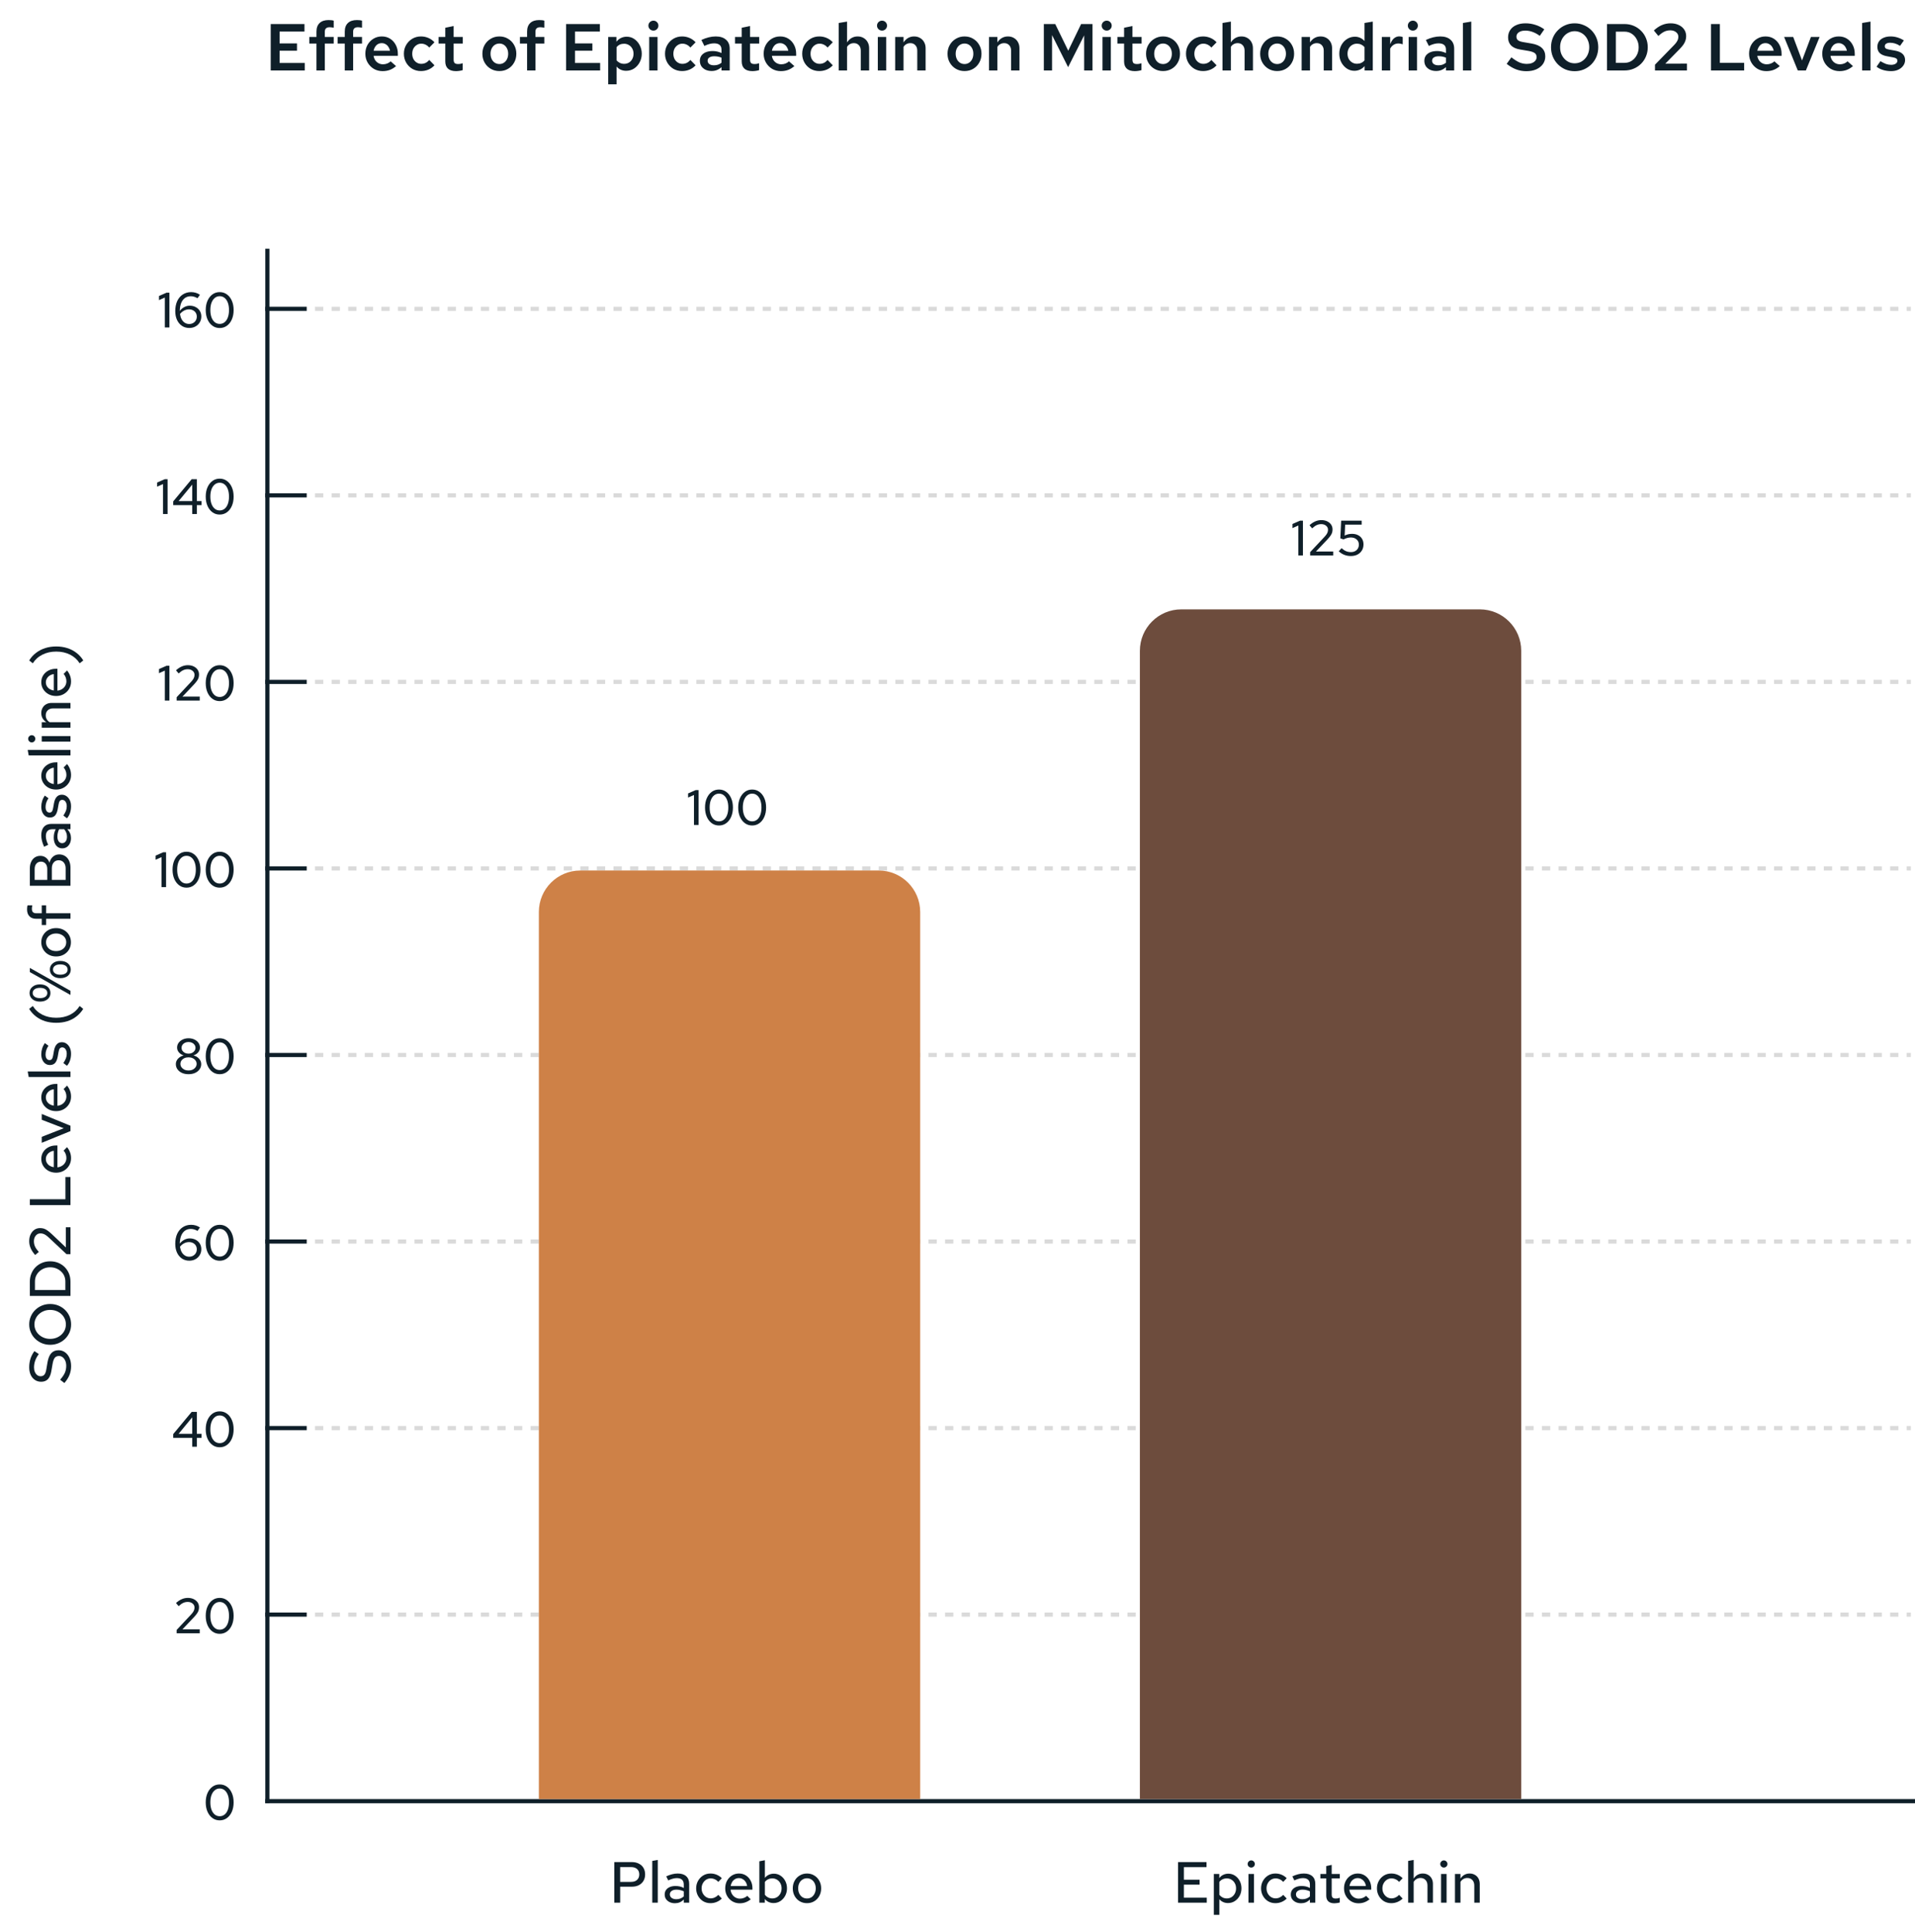
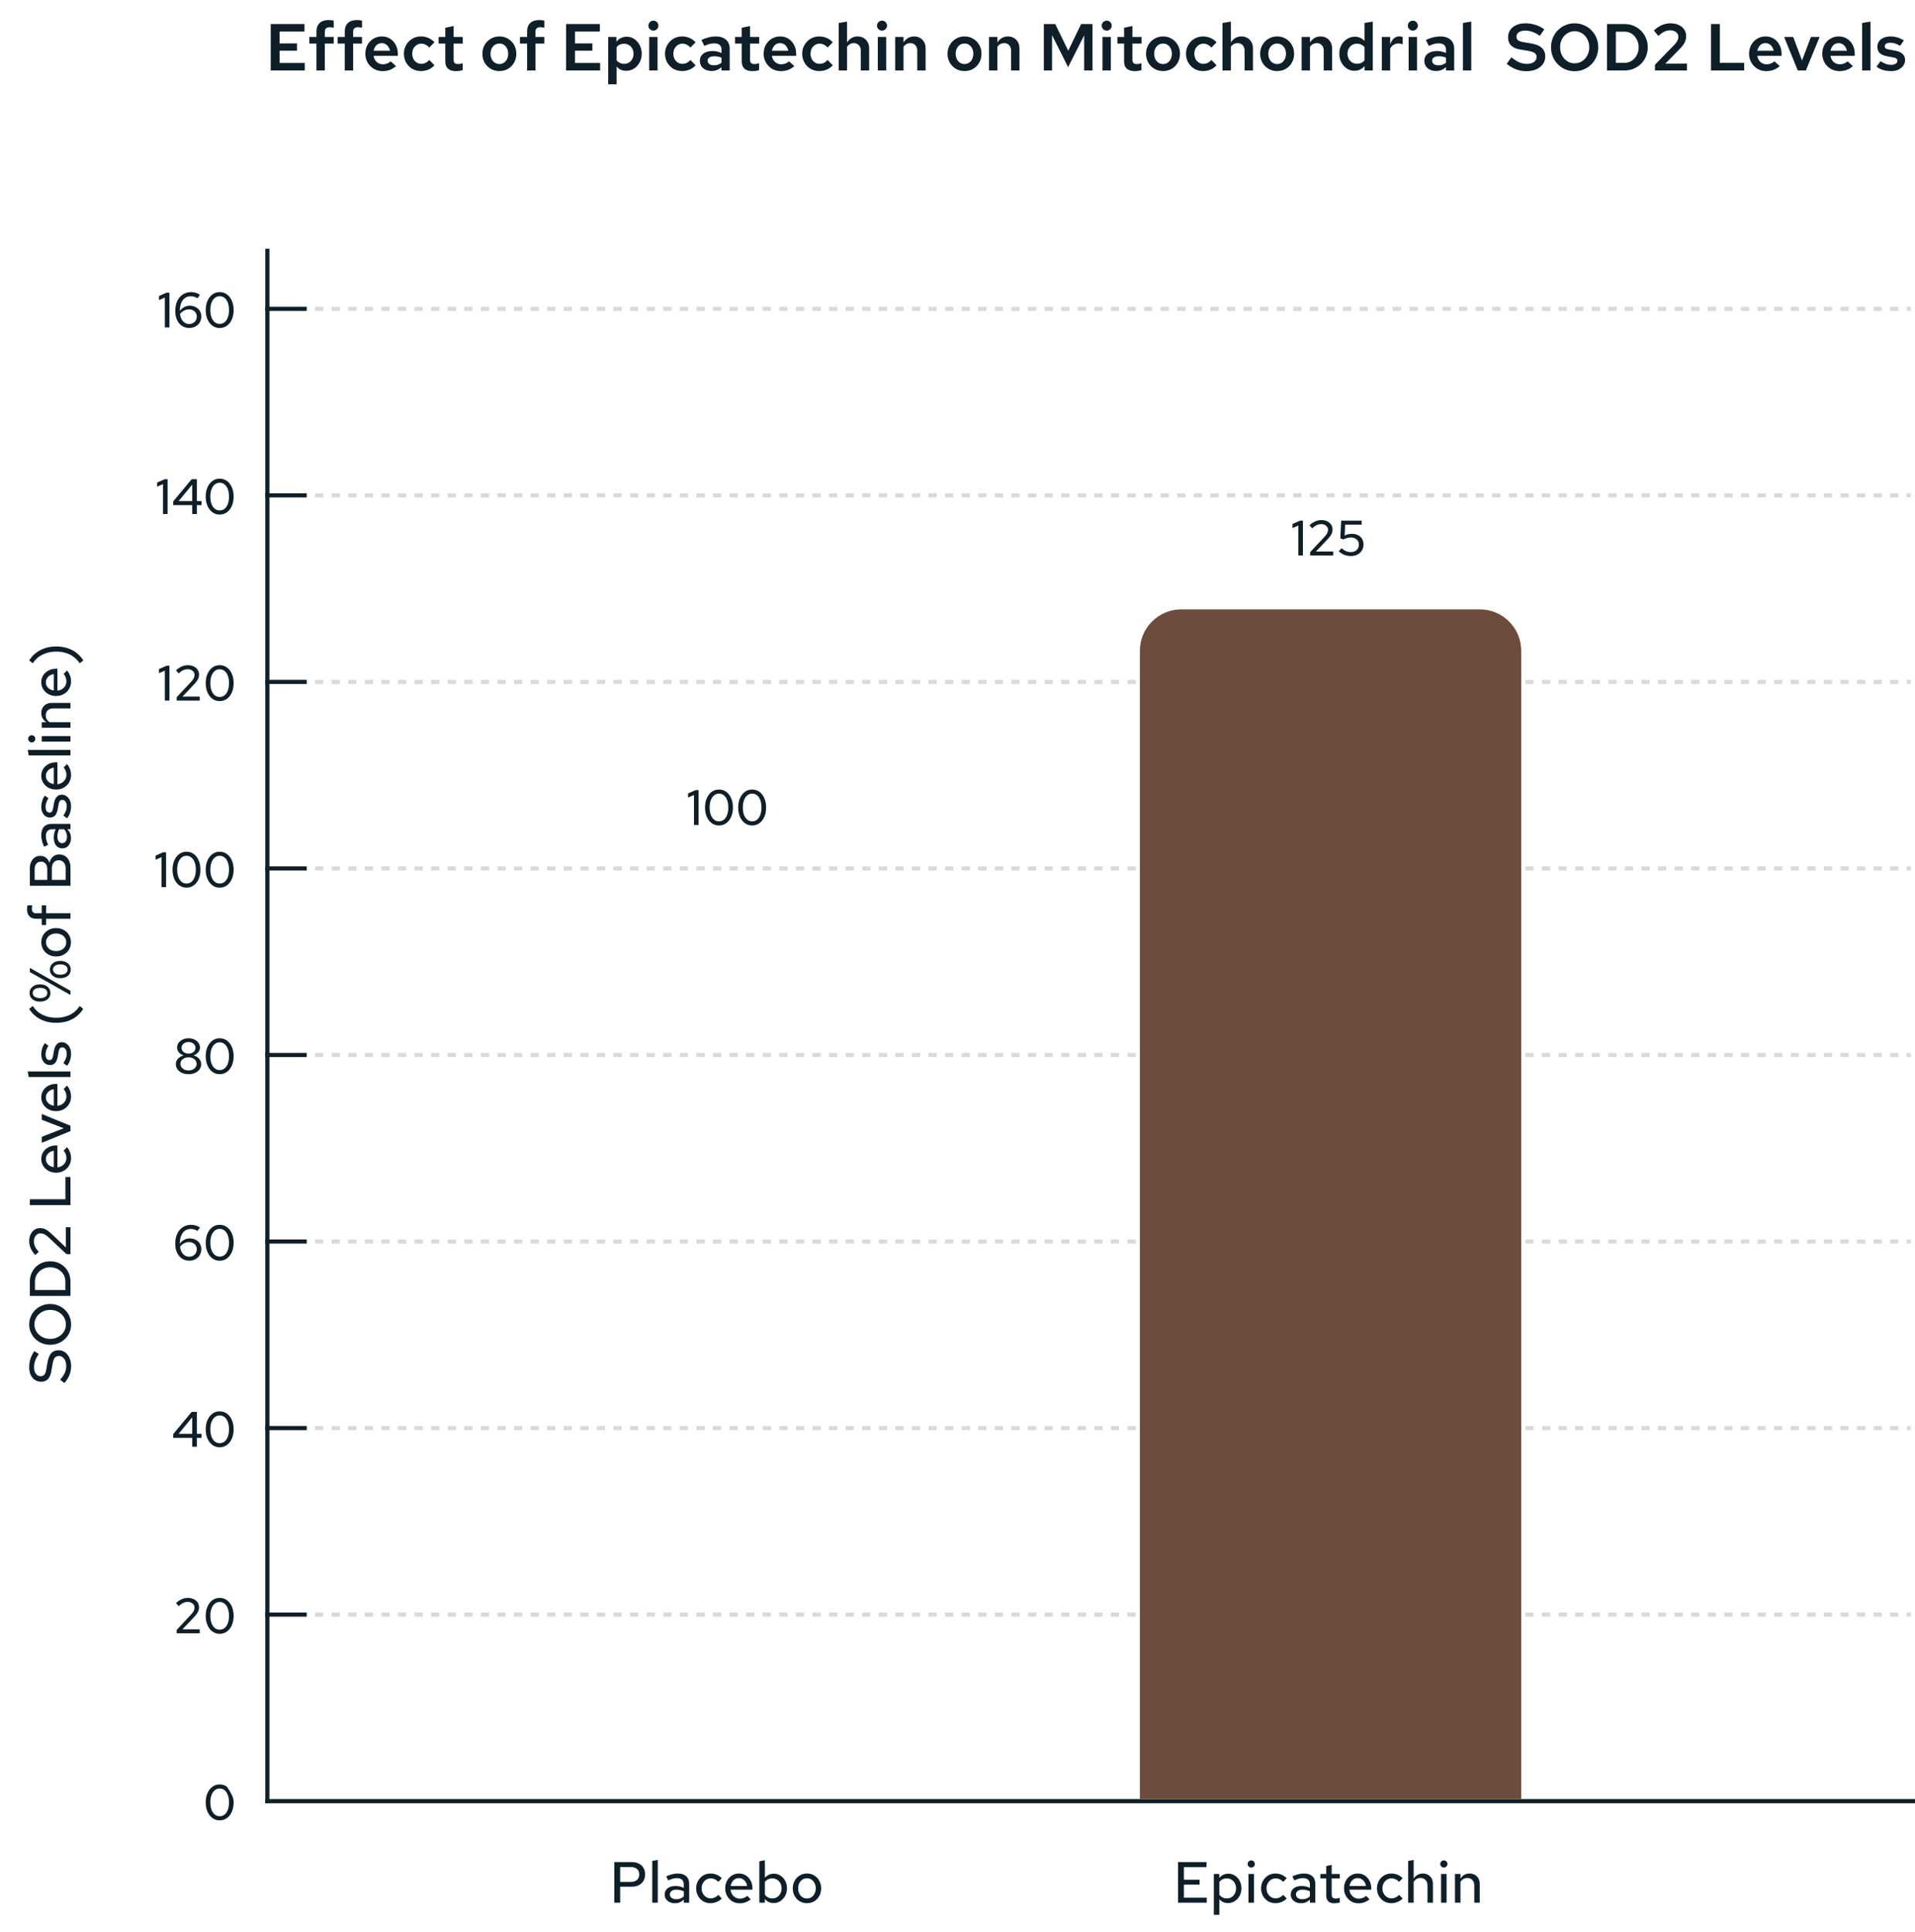
<svg xmlns="http://www.w3.org/2000/svg" fill="none" viewBox="0 0 462 466" height="466" width="462">
  <line stroke="#0F1F29" y2="435" x2="64.5" y1="60" x1="64.5" />
  <line stroke="#0F1F29" y2="434.5" x2="462" y1="434.5" x1="64" />
  <line stroke="#0F1F29" y2="74.5" x2="74" y1="74.5" x1="64" />
  <line stroke="#0F1F29" y2="119.5" x2="74" y1="119.5" x1="64" />
  <line stroke="#0F1F29" y2="164.5" x2="74" y1="164.5" x1="64" />
  <line stroke="#0F1F29" y2="209.5" x2="74" y1="209.5" x1="64" />
  <line stroke="#0F1F29" y2="254.5" x2="74" y1="254.5" x1="64" />
  <line stroke="#0F1F29" y2="299.5" x2="74" y1="299.5" x1="64" />
  <line stroke="#0F1F29" y2="344.5" x2="74" y1="344.5" x1="64" />
  <line stroke="#0F1F29" y2="389.5" x2="74" y1="389.5" x1="64" />
  <line stroke-dasharray="2 2" stroke="#DADADA" y2="74.5" x2="461" y1="74.5" x1="76" />
  <line stroke-dasharray="2 2" stroke="#DADADA" y2="119.5" x2="461" y1="119.5" x1="76" />
  <line stroke-dasharray="2 2" stroke="#DADADA" y2="164.5" x2="461" y1="164.5" x1="76" />
  <line stroke-dasharray="2 2" stroke="#DADADA" y2="209.5" x2="461" y1="209.5" x1="76" />
  <line stroke-dasharray="2 2" stroke="#DADADA" y2="254.5" x2="461" y1="254.5" x1="76" />
  <line stroke-dasharray="2 2" stroke="#DADADA" y2="299.5" x2="461" y1="299.5" x1="76" />
  <line stroke-dasharray="2 2" stroke="#DADADA" y2="344.5" x2="461" y1="344.5" x1="76" />
  <line stroke-dasharray="2 2" stroke="#DADADA" y2="389.5" x2="461" y1="389.5" x1="76" />
-   <path fill="#0F1F29" d="M53.004 439.132C52.34 439.132 51.756 438.948 51.252 438.58C50.748 438.212 50.352 437.704 50.064 437.056C49.776 436.4 49.632 435.648 49.632 434.8C49.632 433.944 49.776 433.192 50.064 432.544C50.352 431.896 50.748 431.388 51.252 431.02C51.756 430.652 52.34 430.468 53.004 430.468C53.66 430.468 54.24 430.652 54.744 431.02C55.256 431.388 55.652 431.896 55.932 432.544C56.22 433.192 56.364 433.944 56.364 434.8C56.364 435.648 56.22 436.4 55.932 437.056C55.652 437.704 55.256 438.212 54.744 438.58C54.24 438.948 53.66 439.132 53.004 439.132ZM53.004 438.136C53.46 438.136 53.856 438 54.192 437.728C54.528 437.456 54.788 437.068 54.972 436.564C55.156 436.06 55.248 435.472 55.248 434.8C55.248 434.12 55.156 433.532 54.972 433.036C54.788 432.532 54.528 432.144 54.192 431.872C53.856 431.592 53.46 431.452 53.004 431.452C52.548 431.452 52.152 431.592 51.816 431.872C51.48 432.144 51.216 432.532 51.024 433.036C50.84 433.532 50.748 434.12 50.748 434.8C50.748 435.472 50.84 436.06 51.024 436.564C51.216 437.068 51.48 437.456 51.816 437.728C52.152 438 52.548 438.136 53.004 438.136Z" />
+   <path fill="#0F1F29" d="M53.004 439.132C52.34 439.132 51.756 438.948 51.252 438.58C50.748 438.212 50.352 437.704 50.064 437.056C49.776 436.4 49.632 435.648 49.632 434.8C49.632 433.944 49.776 433.192 50.064 432.544C50.352 431.896 50.748 431.388 51.252 431.02C51.756 430.652 52.34 430.468 53.004 430.468C53.66 430.468 54.24 430.652 54.744 431.02C56.22 433.192 56.364 433.944 56.364 434.8C56.364 435.648 56.22 436.4 55.932 437.056C55.652 437.704 55.256 438.212 54.744 438.58C54.24 438.948 53.66 439.132 53.004 439.132ZM53.004 438.136C53.46 438.136 53.856 438 54.192 437.728C54.528 437.456 54.788 437.068 54.972 436.564C55.156 436.06 55.248 435.472 55.248 434.8C55.248 434.12 55.156 433.532 54.972 433.036C54.788 432.532 54.528 432.144 54.192 431.872C53.856 431.592 53.46 431.452 53.004 431.452C52.548 431.452 52.152 431.592 51.816 431.872C51.48 432.144 51.216 432.532 51.024 433.036C50.84 433.532 50.748 434.12 50.748 434.8C50.748 435.472 50.84 436.06 51.024 436.564C51.216 437.068 51.48 437.456 51.816 437.728C52.152 438 52.548 438.136 53.004 438.136Z" />
  <path fill="#0F1F29" d="M42.617 394V393.196L46.025 389.56C46.257 389.312 46.437 389.092 46.565 388.9C46.701 388.7 46.793 388.512 46.841 388.336C46.897 388.16 46.925 387.976 46.925 387.784C46.925 387.392 46.769 387.072 46.457 386.824C46.153 386.568 45.765 386.44 45.293 386.44C44.909 386.44 44.549 386.516 44.213 386.668C43.877 386.82 43.505 387.084 43.097 387.46L42.461 386.704C42.917 386.288 43.377 385.98 43.841 385.78C44.313 385.572 44.805 385.468 45.317 385.468C45.845 385.468 46.309 385.564 46.709 385.756C47.117 385.948 47.437 386.212 47.669 386.548C47.901 386.884 48.017 387.272 48.017 387.712C48.017 387.992 47.981 388.252 47.909 388.492C47.837 388.724 47.709 388.972 47.525 389.236C47.349 389.492 47.101 389.792 46.781 390.136L44.021 393.052L48.185 393.04V394H42.617ZM53.004 394.132C52.34 394.132 51.756 393.948 51.252 393.58C50.748 393.212 50.352 392.704 50.064 392.056C49.776 391.4 49.632 390.648 49.632 389.8C49.632 388.944 49.776 388.192 50.064 387.544C50.352 386.896 50.748 386.388 51.252 386.02C51.756 385.652 52.34 385.468 53.004 385.468C53.66 385.468 54.24 385.652 54.744 386.02C55.256 386.388 55.652 386.896 55.932 387.544C56.22 388.192 56.364 388.944 56.364 389.8C56.364 390.648 56.22 391.4 55.932 392.056C55.652 392.704 55.256 393.212 54.744 393.58C54.24 393.948 53.66 394.132 53.004 394.132ZM53.004 393.136C53.46 393.136 53.856 393 54.192 392.728C54.528 392.456 54.788 392.068 54.972 391.564C55.156 391.06 55.248 390.472 55.248 389.8C55.248 389.12 55.156 388.532 54.972 388.036C54.788 387.532 54.528 387.144 54.192 386.872C53.856 386.592 53.46 386.452 53.004 386.452C52.548 386.452 52.152 386.592 51.816 386.872C51.48 387.144 51.216 387.532 51.024 388.036C50.84 388.532 50.748 389.12 50.748 389.8C50.748 390.472 50.84 391.06 51.024 391.564C51.216 392.068 51.48 392.456 51.816 392.728C52.152 393 52.548 393.136 53.004 393.136Z" />
  <path fill="#0F1F29" d="M46.371 349V346.852H41.788V345.952L46.239 340.6H47.487V345.88H48.627V346.852H47.487V349H46.371ZM43.096 345.88H46.371V341.908L43.096 345.88ZM53.004 349.132C52.34 349.132 51.756 348.948 51.252 348.58C50.748 348.212 50.352 347.704 50.064 347.056C49.776 346.4 49.632 345.648 49.632 344.8C49.632 343.944 49.776 343.192 50.064 342.544C50.352 341.896 50.748 341.388 51.252 341.02C51.756 340.652 52.34 340.468 53.004 340.468C53.66 340.468 54.24 340.652 54.744 341.02C55.256 341.388 55.652 341.896 55.932 342.544C56.22 343.192 56.364 343.944 56.364 344.8C56.364 345.648 56.22 346.4 55.932 347.056C55.652 347.704 55.256 348.212 54.744 348.58C54.24 348.948 53.66 349.132 53.004 349.132ZM53.004 348.136C53.46 348.136 53.856 348 54.192 347.728C54.528 347.456 54.788 347.068 54.972 346.564C55.156 346.06 55.248 345.472 55.248 344.8C55.248 344.12 55.156 343.532 54.972 343.036C54.788 342.532 54.528 342.144 54.192 341.872C53.856 341.592 53.46 341.452 53.004 341.452C52.548 341.452 52.152 341.592 51.816 341.872C51.48 342.144 51.216 342.532 51.024 343.036C50.84 343.532 50.748 344.12 50.748 344.8C50.748 345.472 50.84 346.06 51.024 346.564C51.216 347.068 51.48 347.456 51.816 347.728C52.152 348 52.548 348.136 53.004 348.136Z" />
  <path fill="#0F1F29" d="M45.665 304.12C44.993 304.12 44.401 303.948 43.889 303.604C43.385 303.26 42.989 302.784 42.701 302.176C42.421 301.56 42.281 300.852 42.281 300.052C42.281 299.132 42.437 298.328 42.749 297.64C43.069 296.952 43.517 296.42 44.093 296.044C44.677 295.66 45.353 295.468 46.121 295.468C46.505 295.468 46.881 295.524 47.249 295.636C47.625 295.748 47.953 295.908 48.233 296.116L47.645 296.944C47.405 296.792 47.149 296.676 46.877 296.596C46.605 296.508 46.325 296.464 46.037 296.464C45.485 296.464 45.013 296.604 44.621 296.884C44.229 297.164 43.925 297.568 43.709 298.096C43.501 298.624 43.389 299.26 43.373 300.004C43.677 299.604 44.037 299.296 44.453 299.08C44.877 298.856 45.313 298.744 45.761 298.744C46.305 298.744 46.789 298.856 47.213 299.08C47.637 299.304 47.969 299.612 48.209 300.004C48.449 300.396 48.569 300.844 48.569 301.348C48.569 301.876 48.441 302.352 48.185 302.776C47.937 303.192 47.593 303.52 47.153 303.76C46.721 304 46.225 304.12 45.665 304.12ZM45.593 299.632C45.177 299.632 44.781 299.732 44.405 299.932C44.029 300.132 43.701 300.404 43.421 300.748C43.493 301.236 43.625 301.66 43.817 302.02C44.017 302.38 44.273 302.66 44.585 302.86C44.897 303.06 45.245 303.16 45.629 303.16C45.989 303.16 46.305 303.084 46.577 302.932C46.857 302.78 47.077 302.568 47.237 302.296C47.397 302.024 47.477 301.716 47.477 301.372C47.477 301.036 47.397 300.736 47.237 300.472C47.077 300.208 46.857 300.004 46.577 299.86C46.297 299.708 45.969 299.632 45.593 299.632ZM53.004 304.132C52.34 304.132 51.756 303.948 51.252 303.58C50.748 303.212 50.352 302.704 50.064 302.056C49.776 301.4 49.632 300.648 49.632 299.8C49.632 298.944 49.776 298.192 50.064 297.544C50.352 296.896 50.748 296.388 51.252 296.02C51.756 295.652 52.34 295.468 53.004 295.468C53.66 295.468 54.24 295.652 54.744 296.02C55.256 296.388 55.652 296.896 55.932 297.544C56.22 298.192 56.364 298.944 56.364 299.8C56.364 300.648 56.22 301.4 55.932 302.056C55.652 302.704 55.256 303.212 54.744 303.58C54.24 303.948 53.66 304.132 53.004 304.132ZM53.004 303.136C53.46 303.136 53.856 303 54.192 302.728C54.528 302.456 54.788 302.068 54.972 301.564C55.156 301.06 55.248 300.472 55.248 299.8C55.248 299.12 55.156 298.532 54.972 298.036C54.788 297.532 54.528 297.144 54.192 296.872C53.856 296.592 53.46 296.452 53.004 296.452C52.548 296.452 52.152 296.592 51.816 296.872C51.48 297.144 51.216 297.532 51.024 298.036C50.84 298.532 50.748 299.12 50.748 299.8C50.748 300.472 50.84 301.06 51.024 301.564C51.216 302.068 51.48 302.456 51.816 302.728C52.152 303 52.548 303.136 53.004 303.136Z" />
  <path fill="#0F1F29" d="M45.483 259.132C44.891 259.132 44.363 259.028 43.899 258.82C43.443 258.612 43.083 258.324 42.819 257.956C42.555 257.588 42.423 257.172 42.423 256.708C42.423 256.372 42.503 256.064 42.663 255.784C42.823 255.496 43.043 255.252 43.323 255.052C43.611 254.844 43.939 254.692 44.307 254.596C43.843 254.46 43.463 254.22 43.167 253.876C42.871 253.532 42.723 253.144 42.723 252.712C42.723 252.288 42.843 251.908 43.083 251.572C43.331 251.228 43.663 250.96 44.079 250.768C44.495 250.568 44.963 250.468 45.483 250.468C46.011 250.468 46.483 250.568 46.899 250.768C47.315 250.96 47.643 251.228 47.883 251.572C48.123 251.908 48.243 252.288 48.243 252.712C48.243 253.144 48.095 253.532 47.799 253.876C47.511 254.22 47.131 254.46 46.659 254.596C47.219 254.74 47.671 255.004 48.015 255.388C48.367 255.772 48.543 256.212 48.543 256.708C48.543 257.172 48.411 257.588 48.147 257.956C47.891 258.324 47.531 258.612 47.067 258.82C46.603 259.028 46.075 259.132 45.483 259.132ZM45.483 254.176C45.803 254.176 46.087 254.116 46.335 253.996C46.591 253.868 46.791 253.7 46.935 253.492C47.087 253.276 47.163 253.036 47.163 252.772C47.163 252.508 47.087 252.268 46.935 252.052C46.791 251.836 46.591 251.668 46.335 251.548C46.087 251.428 45.803 251.368 45.483 251.368C45.163 251.368 44.875 251.428 44.619 251.548C44.371 251.668 44.171 251.836 44.019 252.052C43.875 252.268 43.803 252.508 43.803 252.772C43.803 253.036 43.875 253.276 44.019 253.492C44.171 253.7 44.371 253.868 44.619 253.996C44.875 254.116 45.163 254.176 45.483 254.176ZM45.483 258.232C45.859 258.232 46.191 258.164 46.479 258.028C46.775 257.884 47.007 257.692 47.175 257.452C47.351 257.212 47.439 256.944 47.439 256.648C47.439 256.344 47.351 256.072 47.175 255.832C47.007 255.592 46.775 255.404 46.479 255.268C46.191 255.132 45.859 255.064 45.483 255.064C45.107 255.064 44.771 255.132 44.475 255.268C44.187 255.404 43.955 255.592 43.779 255.832C43.611 256.072 43.527 256.344 43.527 256.648C43.527 256.944 43.611 257.212 43.779 257.452C43.955 257.692 44.187 257.884 44.475 258.028C44.771 258.164 45.107 258.232 45.483 258.232ZM53.004 259.132C52.34 259.132 51.756 258.948 51.252 258.58C50.748 258.212 50.352 257.704 50.064 257.056C49.776 256.4 49.632 255.648 49.632 254.8C49.632 253.944 49.776 253.192 50.064 252.544C50.352 251.896 50.748 251.388 51.252 251.02C51.756 250.652 52.34 250.468 53.004 250.468C53.66 250.468 54.24 250.652 54.744 251.02C55.256 251.388 55.652 251.896 55.932 252.544C56.22 253.192 56.364 253.944 56.364 254.8C56.364 255.648 56.22 256.4 55.932 257.056C55.652 257.704 55.256 258.212 54.744 258.58C54.24 258.948 53.66 259.132 53.004 259.132ZM53.004 258.136C53.46 258.136 53.856 258 54.192 257.728C54.528 257.456 54.788 257.068 54.972 256.564C55.156 256.06 55.248 255.472 55.248 254.8C55.248 254.12 55.156 253.532 54.972 253.036C54.788 252.532 54.528 252.144 54.192 251.872C53.856 251.592 53.46 251.452 53.004 251.452C52.548 251.452 52.152 251.592 51.816 251.872C51.48 252.144 51.216 252.532 51.024 253.036C50.84 253.532 50.748 254.12 50.748 254.8C50.748 255.472 50.84 256.06 51.024 256.564C51.216 257.068 51.48 257.456 51.816 257.728C52.152 258 52.548 258.136 53.004 258.136Z" />
  <path fill="#0F1F29" d="M38.962 214V206.776L37.546 207.4V206.404L39.382 205.6H40.066V214H38.962ZM45 214.132C44.336 214.132 43.752 213.948 43.248 213.58C42.744 213.212 42.348 212.704 42.06 212.056C41.772 211.4 41.628 210.648 41.628 209.8C41.628 208.944 41.772 208.192 42.06 207.544C42.348 206.896 42.744 206.388 43.248 206.02C43.752 205.652 44.336 205.468 45 205.468C45.656 205.468 46.236 205.652 46.74 206.02C47.252 206.388 47.648 206.896 47.928 207.544C48.216 208.192 48.36 208.944 48.36 209.8C48.36 210.648 48.216 211.4 47.928 212.056C47.648 212.704 47.252 213.212 46.74 213.58C46.236 213.948 45.656 214.132 45 214.132ZM45 213.136C45.456 213.136 45.852 213 46.188 212.728C46.524 212.456 46.784 212.068 46.968 211.564C47.152 211.06 47.244 210.472 47.244 209.8C47.244 209.12 47.152 208.532 46.968 208.036C46.784 207.532 46.524 207.144 46.188 206.872C45.852 206.592 45.456 206.452 45 206.452C44.544 206.452 44.148 206.592 43.812 206.872C43.476 207.144 43.212 207.532 43.02 208.036C42.836 208.532 42.744 209.12 42.744 209.8C42.744 210.472 42.836 211.06 43.02 211.564C43.212 212.068 43.476 212.456 43.812 212.728C44.148 213 44.544 213.136 45 213.136ZM53.004 214.132C52.34 214.132 51.756 213.948 51.252 213.58C50.748 213.212 50.352 212.704 50.064 212.056C49.776 211.4 49.632 210.648 49.632 209.8C49.632 208.944 49.776 208.192 50.064 207.544C50.352 206.896 50.748 206.388 51.252 206.02C51.756 205.652 52.34 205.468 53.004 205.468C53.66 205.468 54.24 205.652 54.744 206.02C55.256 206.388 55.652 206.896 55.932 207.544C56.22 208.192 56.364 208.944 56.364 209.8C56.364 210.648 56.22 211.4 55.932 212.056C55.652 212.704 55.256 213.212 54.744 213.58C54.24 213.948 53.66 214.132 53.004 214.132ZM53.004 213.136C53.46 213.136 53.856 213 54.192 212.728C54.528 212.456 54.788 212.068 54.972 211.564C55.156 211.06 55.248 210.472 55.248 209.8C55.248 209.12 55.156 208.532 54.972 208.036C54.788 207.532 54.528 207.144 54.192 206.872C53.856 206.592 53.46 206.452 53.004 206.452C52.548 206.452 52.152 206.592 51.816 206.872C51.48 207.144 51.216 207.532 51.024 208.036C50.84 208.532 50.748 209.12 50.748 209.8C50.748 210.472 50.84 211.06 51.024 211.564C51.216 212.068 51.48 212.456 51.816 212.728C52.152 213 52.548 213.136 53.004 213.136Z" />
  <path fill="#0F1F29" d="M39.771 169V161.776L38.355 162.4V161.404L40.191 160.6H40.875V169H39.771ZM42.617 169V168.196L46.025 164.56C46.257 164.312 46.437 164.092 46.565 163.9C46.701 163.7 46.793 163.512 46.841 163.336C46.897 163.16 46.925 162.976 46.925 162.784C46.925 162.392 46.769 162.072 46.457 161.824C46.153 161.568 45.765 161.44 45.293 161.44C44.909 161.44 44.549 161.516 44.213 161.668C43.877 161.82 43.505 162.084 43.097 162.46L42.461 161.704C42.917 161.288 43.377 160.98 43.841 160.78C44.313 160.572 44.805 160.468 45.317 160.468C45.845 160.468 46.309 160.564 46.709 160.756C47.117 160.948 47.437 161.212 47.669 161.548C47.901 161.884 48.017 162.272 48.017 162.712C48.017 162.992 47.981 163.252 47.909 163.492C47.837 163.724 47.709 163.972 47.525 164.236C47.349 164.492 47.101 164.792 46.781 165.136L44.021 168.052L48.185 168.04V169H42.617ZM53.004 169.132C52.34 169.132 51.756 168.948 51.252 168.58C50.748 168.212 50.352 167.704 50.064 167.056C49.776 166.4 49.632 165.648 49.632 164.8C49.632 163.944 49.776 163.192 50.064 162.544C50.352 161.896 50.748 161.388 51.252 161.02C51.756 160.652 52.34 160.468 53.004 160.468C53.66 160.468 54.24 160.652 54.744 161.02C55.256 161.388 55.652 161.896 55.932 162.544C56.22 163.192 56.364 163.944 56.364 164.8C56.364 165.648 56.22 166.4 55.932 167.056C55.652 167.704 55.256 168.212 54.744 168.58C54.24 168.948 53.66 169.132 53.004 169.132ZM53.004 168.136C53.46 168.136 53.856 168 54.192 167.728C54.528 167.456 54.788 167.068 54.972 166.564C55.156 166.06 55.248 165.472 55.248 164.8C55.248 164.12 55.156 163.532 54.972 163.036C54.788 162.532 54.528 162.144 54.192 161.872C53.856 161.592 53.46 161.452 53.004 161.452C52.548 161.452 52.152 161.592 51.816 161.872C51.48 162.144 51.216 162.532 51.024 163.036C50.84 163.532 50.748 164.12 50.748 164.8C50.748 165.472 50.84 166.06 51.024 166.564C51.216 167.068 51.48 167.456 51.816 167.728C52.152 168 52.548 168.136 53.004 168.136Z" />
  <path fill="#0F1F29" d="M39.325 124V116.776L37.909 117.4V116.404L39.745 115.6H40.429V124H39.325ZM46.371 124V121.852H41.788V120.952L46.239 115.6H47.487V120.88H48.627V121.852H47.487V124H46.371ZM43.096 120.88H46.371V116.908L43.096 120.88ZM53.004 124.132C52.34 124.132 51.756 123.948 51.252 123.58C50.748 123.212 50.352 122.704 50.064 122.056C49.776 121.4 49.632 120.648 49.632 119.8C49.632 118.944 49.776 118.192 50.064 117.544C50.352 116.896 50.748 116.388 51.252 116.02C51.756 115.652 52.34 115.468 53.004 115.468C53.66 115.468 54.24 115.652 54.744 116.02C55.256 116.388 55.652 116.896 55.932 117.544C56.22 118.192 56.364 118.944 56.364 119.8C56.364 120.648 56.22 121.4 55.932 122.056C55.652 122.704 55.256 123.212 54.744 123.58C54.24 123.948 53.66 124.132 53.004 124.132ZM53.004 123.136C53.46 123.136 53.856 123 54.192 122.728C54.528 122.456 54.788 122.068 54.972 121.564C55.156 121.06 55.248 120.472 55.248 119.8C55.248 119.12 55.156 118.532 54.972 118.036C54.788 117.532 54.528 117.144 54.192 116.872C53.856 116.592 53.46 116.452 53.004 116.452C52.548 116.452 52.152 116.592 51.816 116.872C51.48 117.144 51.216 117.532 51.024 118.036C50.84 118.532 50.748 119.12 50.748 119.8C50.748 120.472 50.84 121.06 51.024 121.564C51.216 122.068 51.48 122.456 51.816 122.728C52.152 123 52.548 123.136 53.004 123.136Z" />
  <path fill="#0F1F29" d="M39.771 79V71.776L38.355 72.4V71.404L40.191 70.6H40.875V79H39.771ZM45.665 79.12C44.993 79.12 44.401 78.948 43.889 78.604C43.385 78.26 42.989 77.784 42.701 77.176C42.421 76.56 42.281 75.852 42.281 75.052C42.281 74.132 42.437 73.328 42.749 72.64C43.069 71.952 43.517 71.42 44.093 71.044C44.677 70.66 45.353 70.468 46.121 70.468C46.505 70.468 46.881 70.524 47.249 70.636C47.625 70.748 47.953 70.908 48.233 71.116L47.645 71.944C47.405 71.792 47.149 71.676 46.877 71.596C46.605 71.508 46.325 71.464 46.037 71.464C45.485 71.464 45.013 71.604 44.621 71.884C44.229 72.164 43.925 72.568 43.709 73.096C43.501 73.624 43.389 74.26 43.373 75.004C43.677 74.604 44.037 74.296 44.453 74.08C44.877 73.856 45.313 73.744 45.761 73.744C46.305 73.744 46.789 73.856 47.213 74.08C47.637 74.304 47.969 74.612 48.209 75.004C48.449 75.396 48.569 75.844 48.569 76.348C48.569 76.876 48.441 77.352 48.185 77.776C47.937 78.192 47.593 78.52 47.153 78.76C46.721 79 46.225 79.12 45.665 79.12ZM45.593 74.632C45.177 74.632 44.781 74.732 44.405 74.932C44.029 75.132 43.701 75.404 43.421 75.748C43.493 76.236 43.625 76.66 43.817 77.02C44.017 77.38 44.273 77.66 44.585 77.86C44.897 78.06 45.245 78.16 45.629 78.16C45.989 78.16 46.305 78.084 46.577 77.932C46.857 77.78 47.077 77.568 47.237 77.296C47.397 77.024 47.477 76.716 47.477 76.372C47.477 76.036 47.397 75.736 47.237 75.472C47.077 75.208 46.857 75.004 46.577 74.86C46.297 74.708 45.969 74.632 45.593 74.632ZM53.004 79.132C52.34 79.132 51.756 78.948 51.252 78.58C50.748 78.212 50.352 77.704 50.064 77.056C49.776 76.4 49.632 75.648 49.632 74.8C49.632 73.944 49.776 73.192 50.064 72.544C50.352 71.896 50.748 71.388 51.252 71.02C51.756 70.652 52.34 70.468 53.004 70.468C53.66 70.468 54.24 70.652 54.744 71.02C55.256 71.388 55.652 71.896 55.932 72.544C56.22 73.192 56.364 73.944 56.364 74.8C56.364 75.648 56.22 76.4 55.932 77.056C55.652 77.704 55.256 78.212 54.744 78.58C54.24 78.948 53.66 79.132 53.004 79.132ZM53.004 78.136C53.46 78.136 53.856 78 54.192 77.728C54.528 77.456 54.788 77.068 54.972 76.564C55.156 76.06 55.248 75.472 55.248 74.8C55.248 74.12 55.156 73.532 54.972 73.036C54.788 72.532 54.528 72.144 54.192 71.872C53.856 71.592 53.46 71.452 53.004 71.452C52.548 71.452 52.152 71.592 51.816 71.872C51.48 72.144 51.216 72.532 51.024 73.036C50.84 73.532 50.748 74.12 50.748 74.8C50.748 75.472 50.84 76.06 51.024 76.564C51.216 77.068 51.48 77.456 51.816 77.728C52.152 78 52.548 78.136 53.004 78.136Z" />
  <path fill="#0F1F29" d="M65.312 17V5.8H73.456V7.608H67.456V10.472H71.648V12.232H67.456V15.192H73.52V17H65.312ZM76.349 17V10.504H74.621V8.92H76.349V7.624C76.349 6.728 76.599 6.04 77.101 5.56C77.602 5.08 78.322 4.84 79.261 4.84C79.474 4.84 79.693 4.851 79.917 4.872C80.151 4.893 80.349 4.931 80.509 4.984V6.68C80.295 6.637 80.119 6.611 79.981 6.6C79.842 6.579 79.693 6.568 79.533 6.568C79.138 6.568 78.845 6.659 78.653 6.84C78.461 7.011 78.365 7.283 78.365 7.656V8.92H80.509V10.504H78.365V17H76.349ZM83.177 17V10.504H81.449V8.92H83.177V7.624C83.177 6.728 83.427 6.04 83.929 5.56C84.43 5.08 85.15 4.84 86.089 4.84C86.302 4.84 86.521 4.851 86.745 4.872C86.979 4.893 87.177 4.931 87.337 4.984V6.68C87.123 6.637 86.947 6.611 86.809 6.6C86.67 6.579 86.521 6.568 86.361 6.568C85.966 6.568 85.673 6.659 85.481 6.84C85.289 7.011 85.193 7.283 85.193 7.656V8.92H87.337V10.504H85.193V17H83.177ZM92.302 17.16C91.523 17.16 90.819 16.979 90.19 16.616C89.571 16.243 89.075 15.741 88.702 15.112C88.329 14.472 88.142 13.757 88.142 12.968C88.142 12.179 88.312 11.469 88.654 10.84C89.006 10.211 89.481 9.715 90.078 9.352C90.686 8.979 91.363 8.792 92.11 8.792C92.867 8.792 93.534 8.973 94.11 9.336C94.686 9.699 95.139 10.195 95.47 10.824C95.811 11.453 95.982 12.173 95.982 12.984V13.464H90.126C90.19 13.869 90.323 14.227 90.526 14.536C90.739 14.845 91.006 15.085 91.326 15.256C91.656 15.427 92.014 15.512 92.398 15.512C92.76 15.512 93.102 15.448 93.422 15.32C93.752 15.192 94.025 15.016 94.238 14.792L95.55 15.944C95.059 16.371 94.552 16.68 94.03 16.872C93.507 17.064 92.931 17.16 92.302 17.16ZM90.126 12.248H94.094C94.019 11.885 93.886 11.565 93.694 11.288C93.513 11.011 93.283 10.797 93.006 10.648C92.739 10.488 92.435 10.408 92.094 10.408C91.763 10.408 91.459 10.483 91.182 10.632C90.915 10.781 90.691 10.995 90.51 11.272C90.329 11.549 90.201 11.875 90.126 12.248ZM101.551 17.144C100.783 17.144 100.084 16.963 99.455 16.6C98.836 16.227 98.345 15.725 97.983 15.096C97.62 14.456 97.439 13.747 97.439 12.968C97.439 12.179 97.62 11.475 97.983 10.856C98.345 10.227 98.836 9.725 99.455 9.352C100.084 8.979 100.783 8.792 101.551 8.792C102.191 8.792 102.793 8.915 103.359 9.16C103.924 9.405 104.409 9.752 104.815 10.2L103.567 11.464C103.289 11.155 102.991 10.925 102.671 10.776C102.351 10.616 101.999 10.536 101.615 10.536C101.209 10.536 100.841 10.648 100.511 10.872C100.18 11.085 99.919 11.373 99.727 11.736C99.545 12.099 99.455 12.509 99.455 12.968C99.455 13.427 99.545 13.843 99.727 14.216C99.919 14.579 100.18 14.867 100.511 15.08C100.841 15.293 101.209 15.4 101.615 15.4C101.999 15.4 102.351 15.325 102.671 15.176C102.991 15.016 103.289 14.781 103.567 14.472L104.815 15.752C104.409 16.2 103.924 16.547 103.359 16.792C102.793 17.027 102.191 17.144 101.551 17.144ZM110.016 17.16C109.163 17.16 108.518 16.963 108.081 16.568C107.643 16.163 107.424 15.576 107.424 14.808V10.504H105.809V8.92H107.424V6.696L109.441 6.28V8.92H111.649V10.504H109.441V14.376C109.441 14.76 109.521 15.037 109.681 15.208C109.851 15.368 110.139 15.448 110.545 15.448C110.715 15.448 110.875 15.437 111.025 15.416C111.185 15.384 111.382 15.331 111.617 15.256V16.92C111.393 16.995 111.131 17.053 110.833 17.096C110.534 17.139 110.262 17.16 110.016 17.16ZM120.472 17.144C119.704 17.144 119.011 16.963 118.392 16.6C117.774 16.237 117.283 15.741 116.92 15.112C116.558 14.483 116.376 13.768 116.376 12.968C116.376 12.179 116.558 11.469 116.92 10.84C117.283 10.211 117.774 9.715 118.392 9.352C119.011 8.979 119.704 8.792 120.472 8.792C121.262 8.792 121.96 8.979 122.568 9.352C123.187 9.715 123.672 10.211 124.024 10.84C124.387 11.469 124.568 12.179 124.568 12.968C124.568 13.768 124.387 14.483 124.024 15.112C123.672 15.741 123.187 16.237 122.568 16.6C121.96 16.963 121.262 17.144 120.472 17.144ZM120.488 15.448C120.894 15.448 121.256 15.341 121.576 15.128C121.896 14.915 122.147 14.621 122.328 14.248C122.51 13.864 122.6 13.437 122.6 12.968C122.6 12.488 122.51 12.067 122.328 11.704C122.147 11.331 121.896 11.037 121.576 10.824C121.256 10.611 120.894 10.504 120.488 10.504C120.072 10.504 119.699 10.611 119.368 10.824C119.048 11.037 118.798 11.331 118.616 11.704C118.435 12.067 118.344 12.488 118.344 12.968C118.344 13.437 118.435 13.864 118.616 14.248C118.798 14.621 119.048 14.915 119.368 15.128C119.699 15.341 120.072 15.448 120.488 15.448ZM127.161 17V10.504H125.433V8.92H127.161V7.624C127.161 6.728 127.412 6.04 127.913 5.56C128.414 5.08 129.134 4.84 130.073 4.84C130.286 4.84 130.505 4.851 130.729 4.872C130.964 4.893 131.161 4.931 131.321 4.984V6.68C131.108 6.637 130.932 6.611 130.793 6.6C130.654 6.579 130.505 6.568 130.345 6.568C129.95 6.568 129.657 6.659 129.465 6.84C129.273 7.011 129.177 7.283 129.177 7.656V8.92H131.321V10.504H129.177V17H127.161ZM136.578 17V5.8H144.722V7.608H138.722V10.472H142.914V12.232H138.722V15.192H144.786V17H136.578ZM146.729 20.344V8.92H148.713V10.072C149.001 9.688 149.358 9.389 149.785 9.176C150.222 8.963 150.691 8.856 151.193 8.856C151.875 8.856 152.489 9.043 153.033 9.416C153.577 9.789 154.009 10.285 154.329 10.904C154.659 11.523 154.825 12.211 154.825 12.968C154.825 13.725 154.654 14.419 154.313 15.048C153.982 15.667 153.534 16.163 152.969 16.536C152.403 16.899 151.763 17.08 151.049 17.08C150.59 17.08 150.163 16.995 149.769 16.824C149.374 16.643 149.033 16.387 148.745 16.056V20.344H146.729ZM150.569 15.4C151.006 15.4 151.395 15.299 151.737 15.096C152.078 14.883 152.345 14.595 152.537 14.232C152.739 13.859 152.841 13.437 152.841 12.968C152.841 12.499 152.739 12.083 152.537 11.72C152.345 11.357 152.073 11.075 151.721 10.872C151.379 10.659 150.995 10.552 150.569 10.552C150.185 10.552 149.838 10.621 149.529 10.76C149.23 10.899 148.969 11.107 148.745 11.384V14.568C148.969 14.824 149.235 15.027 149.545 15.176C149.865 15.325 150.206 15.4 150.569 15.4ZM156.619 17V8.92H158.635V17H156.619ZM157.643 7.384C157.312 7.384 157.024 7.267 156.779 7.032C156.544 6.797 156.427 6.515 156.427 6.184C156.427 5.853 156.544 5.571 156.779 5.336C157.024 5.101 157.312 4.984 157.643 4.984C157.974 4.984 158.256 5.101 158.491 5.336C158.726 5.571 158.843 5.853 158.843 6.184C158.843 6.515 158.726 6.797 158.491 7.032C158.256 7.267 157.974 7.384 157.643 7.384ZM164.551 17.144C163.783 17.144 163.084 16.963 162.455 16.6C161.836 16.227 161.345 15.725 160.983 15.096C160.62 14.456 160.439 13.747 160.439 12.968C160.439 12.179 160.62 11.475 160.983 10.856C161.345 10.227 161.836 9.725 162.455 9.352C163.084 8.979 163.783 8.792 164.551 8.792C165.191 8.792 165.793 8.915 166.359 9.16C166.924 9.405 167.409 9.752 167.815 10.2L166.567 11.464C166.289 11.155 165.991 10.925 165.671 10.776C165.351 10.616 164.999 10.536 164.615 10.536C164.209 10.536 163.841 10.648 163.511 10.872C163.18 11.085 162.919 11.373 162.727 11.736C162.545 12.099 162.455 12.509 162.455 12.968C162.455 13.427 162.545 13.843 162.727 14.216C162.919 14.579 163.18 14.867 163.511 15.08C163.841 15.293 164.209 15.4 164.615 15.4C164.999 15.4 165.351 15.325 165.671 15.176C165.991 15.016 166.289 14.781 166.567 14.472L167.815 15.752C167.409 16.2 166.924 16.547 166.359 16.792C165.793 17.027 165.191 17.144 164.551 17.144ZM171.692 17.128C171.138 17.128 170.642 17.027 170.204 16.824C169.778 16.611 169.442 16.323 169.196 15.96C168.962 15.587 168.844 15.16 168.844 14.68C168.844 14.189 168.967 13.768 169.212 13.416C169.468 13.064 169.826 12.792 170.284 12.6C170.754 12.408 171.308 12.312 171.948 12.312C172.3 12.312 172.647 12.349 172.988 12.424C173.34 12.499 173.698 12.621 174.06 12.792V11.96C174.06 11.459 173.911 11.085 173.612 10.84C173.314 10.584 172.866 10.456 172.268 10.456C171.938 10.456 171.58 10.504 171.196 10.6C170.823 10.696 170.402 10.856 169.932 11.08L169.212 9.64C170.428 9.075 171.58 8.792 172.668 8.792C173.735 8.792 174.562 9.053 175.148 9.576C175.746 10.088 176.044 10.813 176.044 11.752V17H174.06V16.2C173.698 16.52 173.324 16.755 172.94 16.904C172.556 17.053 172.14 17.128 171.692 17.128ZM170.716 14.648C170.716 14.989 170.855 15.261 171.132 15.464C171.41 15.656 171.783 15.752 172.252 15.752C172.604 15.752 172.924 15.704 173.212 15.608C173.511 15.501 173.794 15.347 174.06 15.144V13.912C173.783 13.795 173.5 13.709 173.212 13.656C172.935 13.603 172.636 13.576 172.316 13.576C171.815 13.576 171.42 13.672 171.132 13.864C170.855 14.045 170.716 14.307 170.716 14.648ZM181.532 17.16C180.679 17.16 180.033 16.963 179.596 16.568C179.159 16.163 178.94 15.576 178.94 14.808V10.504H177.324V8.92H178.94V6.696L180.956 6.28V8.92H183.164V10.504H180.956V14.376C180.956 14.76 181.036 15.037 181.196 15.208C181.367 15.368 181.655 15.448 182.06 15.448C182.231 15.448 182.391 15.437 182.54 15.416C182.7 15.384 182.897 15.331 183.132 15.256V16.92C182.908 16.995 182.647 17.053 182.348 17.096C182.049 17.139 181.777 17.16 181.532 17.16ZM188.396 17.16C187.617 17.16 186.913 16.979 186.284 16.616C185.665 16.243 185.169 15.741 184.796 15.112C184.422 14.472 184.236 13.757 184.236 12.968C184.236 12.179 184.406 11.469 184.748 10.84C185.1 10.211 185.574 9.715 186.172 9.352C186.78 8.979 187.457 8.792 188.204 8.792C188.961 8.792 189.628 8.973 190.204 9.336C190.78 9.699 191.233 10.195 191.564 10.824C191.905 11.453 192.076 12.173 192.076 12.984V13.464H186.22C186.284 13.869 186.417 14.227 186.62 14.536C186.833 14.845 187.1 15.085 187.42 15.256C187.75 15.427 188.108 15.512 188.492 15.512C188.854 15.512 189.196 15.448 189.516 15.32C189.846 15.192 190.118 15.016 190.332 14.792L191.644 15.944C191.153 16.371 190.646 16.68 190.124 16.872C189.601 17.064 189.025 17.16 188.396 17.16ZM186.22 12.248H190.188C190.113 11.885 189.98 11.565 189.788 11.288C189.606 11.011 189.377 10.797 189.1 10.648C188.833 10.488 188.529 10.408 188.188 10.408C187.857 10.408 187.553 10.483 187.276 10.632C187.009 10.781 186.785 10.995 186.604 11.272C186.422 11.549 186.294 11.875 186.22 12.248ZM197.645 17.144C196.877 17.144 196.178 16.963 195.549 16.6C194.93 16.227 194.439 15.725 194.077 15.096C193.714 14.456 193.533 13.747 193.533 12.968C193.533 12.179 193.714 11.475 194.077 10.856C194.439 10.227 194.93 9.725 195.549 9.352C196.178 8.979 196.877 8.792 197.645 8.792C198.285 8.792 198.887 8.915 199.453 9.16C200.018 9.405 200.503 9.752 200.909 10.2L199.661 11.464C199.383 11.155 199.085 10.925 198.765 10.776C198.445 10.616 198.093 10.536 197.709 10.536C197.303 10.536 196.935 10.648 196.605 10.872C196.274 11.085 196.013 11.373 195.821 11.736C195.639 12.099 195.549 12.509 195.549 12.968C195.549 13.427 195.639 13.843 195.821 14.216C196.013 14.579 196.274 14.867 196.605 15.08C196.935 15.293 197.303 15.4 197.709 15.4C198.093 15.4 198.445 15.325 198.765 15.176C199.085 15.016 199.383 14.781 199.661 14.472L200.909 15.752C200.503 16.2 200.018 16.547 199.453 16.792C198.887 17.027 198.285 17.144 197.645 17.144ZM202.338 17V5.544L204.354 5.208V10.232C204.663 9.763 205.031 9.405 205.458 9.16C205.895 8.915 206.375 8.792 206.898 8.792C207.453 8.792 207.933 8.915 208.338 9.16C208.754 9.395 209.079 9.725 209.314 10.152C209.559 10.579 209.682 11.075 209.682 11.64V17H207.666V12.216C207.666 11.661 207.511 11.224 207.202 10.904C206.903 10.573 206.503 10.408 206.002 10.408C205.661 10.408 205.351 10.483 205.074 10.632C204.797 10.771 204.557 10.995 204.354 11.304V17H202.338ZM211.775 17V8.92H213.791V17H211.775ZM212.799 7.384C212.468 7.384 212.18 7.267 211.935 7.032C211.7 6.797 211.583 6.515 211.583 6.184C211.583 5.853 211.7 5.571 211.935 5.336C212.18 5.101 212.468 4.984 212.799 4.984C213.13 4.984 213.412 5.101 213.647 5.336C213.882 5.571 213.999 5.853 213.999 6.184C213.999 6.515 213.882 6.797 213.647 7.032C213.412 7.267 213.13 7.384 212.799 7.384ZM215.963 17V8.92H217.979V10.232C218.288 9.763 218.656 9.405 219.083 9.16C219.52 8.915 220 8.792 220.523 8.792C221.078 8.792 221.558 8.915 221.963 9.16C222.379 9.395 222.704 9.725 222.939 10.152C223.184 10.579 223.307 11.075 223.307 11.64V17H221.291V12.216C221.291 11.661 221.136 11.224 220.827 10.904C220.528 10.573 220.128 10.408 219.627 10.408C219.286 10.408 218.976 10.483 218.699 10.632C218.422 10.771 218.182 10.995 217.979 11.304V17H215.963ZM232.691 17.144C231.923 17.144 231.23 16.963 230.611 16.6C229.992 16.237 229.502 15.741 229.139 15.112C228.776 14.483 228.595 13.768 228.595 12.968C228.595 12.179 228.776 11.469 229.139 10.84C229.502 10.211 229.992 9.715 230.611 9.352C231.23 8.979 231.923 8.792 232.691 8.792C233.48 8.792 234.179 8.979 234.787 9.352C235.406 9.715 235.891 10.211 236.243 10.84C236.606 11.469 236.787 12.179 236.787 12.968C236.787 13.768 236.606 14.483 236.243 15.112C235.891 15.741 235.406 16.237 234.787 16.6C234.179 16.963 233.48 17.144 232.691 17.144ZM232.707 15.448C233.112 15.448 233.475 15.341 233.795 15.128C234.115 14.915 234.366 14.621 234.547 14.248C234.728 13.864 234.819 13.437 234.819 12.968C234.819 12.488 234.728 12.067 234.547 11.704C234.366 11.331 234.115 11.037 233.795 10.824C233.475 10.611 233.112 10.504 232.707 10.504C232.291 10.504 231.918 10.611 231.587 10.824C231.267 11.037 231.016 11.331 230.835 11.704C230.654 12.067 230.563 12.488 230.563 12.968C230.563 13.437 230.654 13.864 230.835 14.248C231.016 14.621 231.267 14.915 231.587 15.128C231.918 15.341 232.291 15.448 232.707 15.448ZM238.604 17V8.92H240.62V10.232C240.929 9.763 241.297 9.405 241.724 9.16C242.161 8.915 242.641 8.792 243.164 8.792C243.718 8.792 244.198 8.915 244.604 9.16C245.02 9.395 245.345 9.725 245.58 10.152C245.825 10.579 245.948 11.075 245.948 11.64V17H243.932V12.216C243.932 11.661 243.777 11.224 243.468 10.904C243.169 10.573 242.769 10.408 242.268 10.408C241.926 10.408 241.617 10.483 241.34 10.632C241.062 10.771 240.822 10.995 240.62 11.304V17H238.604ZM251.828 17V5.8H254.58L257.716 12.232L260.82 5.8H263.572V17H261.556V8.536L257.684 16.2L253.812 8.472V17H251.828ZM265.978 17V8.92H267.994V17H265.978ZM267.002 7.384C266.672 7.384 266.384 7.267 266.138 7.032C265.904 6.797 265.786 6.515 265.786 6.184C265.786 5.853 265.904 5.571 266.138 5.336C266.384 5.101 266.672 4.984 267.002 4.984C267.333 4.984 267.616 5.101 267.85 5.336C268.085 5.571 268.202 5.853 268.202 6.184C268.202 6.515 268.085 6.797 267.85 7.032C267.616 7.267 267.333 7.384 267.002 7.384ZM273.782 17.16C272.929 17.16 272.283 16.963 271.846 16.568C271.409 16.163 271.19 15.576 271.19 14.808V10.504H269.574V8.92H271.19V6.696L273.206 6.28V8.92H275.414V10.504H273.206V14.376C273.206 14.76 273.286 15.037 273.446 15.208C273.617 15.368 273.905 15.448 274.31 15.448C274.481 15.448 274.641 15.437 274.79 15.416C274.95 15.384 275.147 15.331 275.382 15.256V16.92C275.158 16.995 274.897 17.053 274.598 17.096C274.299 17.139 274.027 17.16 273.782 17.16ZM280.582 17.144C279.814 17.144 279.12 16.963 278.502 16.6C277.883 16.237 277.392 15.741 277.03 15.112C276.667 14.483 276.486 13.768 276.486 12.968C276.486 12.179 276.667 11.469 277.03 10.84C277.392 10.211 277.883 9.715 278.502 9.352C279.12 8.979 279.814 8.792 280.582 8.792C281.371 8.792 282.07 8.979 282.678 9.352C283.296 9.715 283.782 10.211 284.134 10.84C284.496 11.469 284.678 12.179 284.678 12.968C284.678 13.768 284.496 14.483 284.134 15.112C283.782 15.741 283.296 16.237 282.678 16.6C282.07 16.963 281.371 17.144 280.582 17.144ZM280.598 15.448C281.003 15.448 281.366 15.341 281.686 15.128C282.006 14.915 282.256 14.621 282.438 14.248C282.619 13.864 282.71 13.437 282.71 12.968C282.71 12.488 282.619 12.067 282.438 11.704C282.256 11.331 282.006 11.037 281.686 10.824C281.366 10.611 281.003 10.504 280.598 10.504C280.182 10.504 279.808 10.611 279.478 10.824C279.158 11.037 278.907 11.331 278.726 11.704C278.544 12.067 278.454 12.488 278.454 12.968C278.454 13.437 278.544 13.864 278.726 14.248C278.907 14.621 279.158 14.915 279.478 15.128C279.808 15.341 280.182 15.448 280.598 15.448ZM290.238 17.144C289.47 17.144 288.772 16.963 288.142 16.6C287.524 16.227 287.033 15.725 286.67 15.096C286.308 14.456 286.126 13.747 286.126 12.968C286.126 12.179 286.308 11.475 286.67 10.856C287.033 10.227 287.524 9.725 288.142 9.352C288.772 8.979 289.47 8.792 290.238 8.792C290.878 8.792 291.481 8.915 292.046 9.16C292.612 9.405 293.097 9.752 293.502 10.2L292.254 11.464C291.977 11.155 291.678 10.925 291.358 10.776C291.038 10.616 290.686 10.536 290.302 10.536C289.897 10.536 289.529 10.648 289.198 10.872C288.868 11.085 288.606 11.373 288.414 11.736C288.233 12.099 288.142 12.509 288.142 12.968C288.142 13.427 288.233 13.843 288.414 14.216C288.606 14.579 288.868 14.867 289.198 15.08C289.529 15.293 289.897 15.4 290.302 15.4C290.686 15.4 291.038 15.325 291.358 15.176C291.678 15.016 291.977 14.781 292.254 14.472L293.502 15.752C293.097 16.2 292.612 16.547 292.046 16.792C291.481 17.027 290.878 17.144 290.238 17.144ZM294.932 17V5.544L296.948 5.208V10.232C297.257 9.763 297.625 9.405 298.052 9.16C298.489 8.915 298.969 8.792 299.492 8.792C300.046 8.792 300.526 8.915 300.932 9.16C301.348 9.395 301.673 9.725 301.908 10.152C302.153 10.579 302.276 11.075 302.276 11.64V17H300.26V12.216C300.26 11.661 300.105 11.224 299.796 10.904C299.497 10.573 299.097 10.408 298.596 10.408C298.254 10.408 297.945 10.483 297.668 10.632C297.39 10.771 297.15 10.995 296.948 11.304V17H294.932ZM308.113 17.144C307.345 17.144 306.652 16.963 306.033 16.6C305.414 16.237 304.924 15.741 304.561 15.112C304.198 14.483 304.017 13.768 304.017 12.968C304.017 12.179 304.198 11.469 304.561 10.84C304.924 10.211 305.414 9.715 306.033 9.352C306.652 8.979 307.345 8.792 308.113 8.792C308.902 8.792 309.601 8.979 310.209 9.352C310.828 9.715 311.313 10.211 311.665 10.84C312.028 11.469 312.209 12.179 312.209 12.968C312.209 13.768 312.028 14.483 311.665 15.112C311.313 15.741 310.828 16.237 310.209 16.6C309.601 16.963 308.902 17.144 308.113 17.144ZM308.129 15.448C308.534 15.448 308.897 15.341 309.217 15.128C309.537 14.915 309.788 14.621 309.969 14.248C310.15 13.864 310.241 13.437 310.241 12.968C310.241 12.488 310.15 12.067 309.969 11.704C309.788 11.331 309.537 11.037 309.217 10.824C308.897 10.611 308.534 10.504 308.129 10.504C307.713 10.504 307.34 10.611 307.009 10.824C306.689 11.037 306.438 11.331 306.257 11.704C306.076 12.067 305.985 12.488 305.985 12.968C305.985 13.437 306.076 13.864 306.257 14.248C306.438 14.621 306.689 14.915 307.009 15.128C307.34 15.341 307.713 15.448 308.129 15.448ZM314.026 17V8.92H316.042V10.232C316.351 9.763 316.719 9.405 317.146 9.16C317.583 8.915 318.063 8.792 318.586 8.792C319.14 8.792 319.62 8.915 320.026 9.16C320.442 9.395 320.767 9.725 321.002 10.152C321.247 10.579 321.37 11.075 321.37 11.64V17H319.354V12.216C319.354 11.661 319.199 11.224 318.89 10.904C318.591 10.573 318.191 10.408 317.69 10.408C317.348 10.408 317.039 10.483 316.762 10.632C316.484 10.771 316.244 10.995 316.042 11.304V17H314.026ZM326.743 17.08C326.071 17.08 325.457 16.893 324.903 16.52C324.359 16.147 323.921 15.651 323.591 15.032C323.271 14.413 323.111 13.72 323.111 12.952C323.111 12.184 323.276 11.496 323.607 10.888C323.948 10.269 324.401 9.779 324.967 9.416C325.543 9.043 326.183 8.856 326.887 8.856C327.335 8.856 327.756 8.947 328.151 9.128C328.545 9.299 328.892 9.555 329.191 9.896V5.544L331.191 5.208V17H329.207V15.944C328.919 16.296 328.561 16.573 328.135 16.776C327.708 16.979 327.244 17.08 326.743 17.08ZM327.367 15.384C327.74 15.384 328.081 15.315 328.391 15.176C328.7 15.037 328.967 14.835 329.191 14.568V11.352C328.956 11.085 328.684 10.883 328.375 10.744C328.065 10.605 327.729 10.536 327.367 10.536C326.94 10.536 326.551 10.643 326.199 10.856C325.857 11.059 325.585 11.347 325.383 11.72C325.191 12.083 325.095 12.493 325.095 12.952C325.095 13.421 325.191 13.837 325.383 14.2C325.585 14.563 325.857 14.851 326.199 15.064C326.551 15.277 326.94 15.384 327.367 15.384ZM333.369 17V8.92H335.385V10.68C335.62 10.051 335.924 9.576 336.297 9.256C336.671 8.936 337.103 8.776 337.593 8.776C337.753 8.787 337.892 8.803 338.009 8.824C338.127 8.835 338.26 8.877 338.409 8.952V10.696C338.26 10.632 338.089 10.584 337.897 10.552C337.716 10.509 337.535 10.488 337.353 10.488C336.927 10.488 336.543 10.6 336.201 10.824C335.86 11.048 335.588 11.352 335.385 11.736V17H333.369ZM339.838 17V8.92H341.854V17H339.838ZM340.862 7.384C340.531 7.384 340.243 7.267 339.998 7.032C339.763 6.797 339.646 6.515 339.646 6.184C339.646 5.853 339.763 5.571 339.998 5.336C340.243 5.101 340.531 4.984 340.862 4.984C341.192 4.984 341.475 5.101 341.71 5.336C341.944 5.571 342.062 5.853 342.062 6.184C342.062 6.515 341.944 6.797 341.71 7.032C341.475 7.267 341.192 7.384 340.862 7.384ZM346.474 17.128C345.919 17.128 345.423 17.027 344.986 16.824C344.559 16.611 344.223 16.323 343.978 15.96C343.743 15.587 343.626 15.16 343.626 14.68C343.626 14.189 343.748 13.768 343.993 13.416C344.25 13.064 344.607 12.792 345.066 12.6C345.535 12.408 346.09 12.312 346.73 12.312C347.082 12.312 347.428 12.349 347.77 12.424C348.122 12.499 348.479 12.621 348.842 12.792V11.96C348.842 11.459 348.692 11.085 348.394 10.84C348.095 10.584 347.647 10.456 347.049 10.456C346.719 10.456 346.362 10.504 345.978 10.6C345.604 10.696 345.183 10.856 344.714 11.08L343.993 9.64C345.21 9.075 346.362 8.792 347.45 8.792C348.516 8.792 349.343 9.053 349.93 9.576C350.527 10.088 350.826 10.813 350.826 11.752V17H348.842V16.2C348.479 16.52 348.106 16.755 347.722 16.904C347.338 17.053 346.922 17.128 346.474 17.128ZM345.498 14.648C345.498 14.989 345.636 15.261 345.914 15.464C346.191 15.656 346.564 15.752 347.034 15.752C347.386 15.752 347.706 15.704 347.994 15.608C348.292 15.501 348.575 15.347 348.842 15.144V13.912C348.564 13.795 348.282 13.709 347.994 13.656C347.716 13.603 347.418 13.576 347.098 13.576C346.596 13.576 346.202 13.672 345.914 13.864C345.636 14.045 345.498 14.307 345.498 14.648ZM352.932 17V5.544L354.948 5.208V17H352.932ZM368.229 17.176C367.354 17.176 366.528 17.027 365.749 16.728C364.97 16.429 364.218 15.987 363.493 15.4L364.629 13.832C365.365 14.408 366.016 14.819 366.581 15.064C367.146 15.299 367.738 15.416 368.357 15.416C368.826 15.416 369.237 15.347 369.589 15.208C369.941 15.069 370.213 14.877 370.405 14.632C370.608 14.387 370.709 14.104 370.709 13.784C370.709 13.357 370.565 13.037 370.277 12.824C370 12.6 369.514 12.424 368.821 12.296L366.661 11.928C365.722 11.768 365.013 11.443 364.533 10.952C364.064 10.451 363.829 9.811 363.829 9.032C363.829 8.349 364 7.752 364.341 7.24C364.682 6.728 365.168 6.333 365.797 6.056C366.426 5.768 367.173 5.624 368.037 5.624C368.88 5.624 369.685 5.752 370.453 6.008C371.232 6.253 371.936 6.611 372.565 7.08L371.477 8.648C370.912 8.232 370.336 7.917 369.749 7.704C369.173 7.491 368.576 7.384 367.957 7.384C367.53 7.384 367.157 7.448 366.837 7.576C366.528 7.693 366.282 7.864 366.101 8.088C365.93 8.312 365.845 8.563 365.845 8.84C365.845 9.213 365.968 9.501 366.213 9.704C366.469 9.907 366.885 10.056 367.461 10.152L369.509 10.504C370.618 10.696 371.445 11.053 371.989 11.576C372.533 12.088 372.805 12.765 372.805 13.608C372.805 14.301 372.613 14.92 372.229 15.464C371.845 15.997 371.312 16.419 370.629 16.728C369.946 17.027 369.146 17.176 368.229 17.176ZM379.887 17.176C379.087 17.176 378.34 17.032 377.647 16.744C376.964 16.445 376.361 16.035 375.839 15.512C375.316 14.979 374.911 14.365 374.623 13.672C374.335 12.968 374.191 12.211 374.191 11.4C374.191 10.589 374.335 9.837 374.623 9.144C374.911 8.44 375.316 7.827 375.839 7.304C376.361 6.771 376.964 6.36 377.647 6.072C378.34 5.773 379.087 5.624 379.887 5.624C380.687 5.624 381.428 5.773 382.111 6.072C382.804 6.36 383.412 6.771 383.935 7.304C384.457 7.827 384.863 8.44 385.151 9.144C385.439 9.837 385.583 10.589 385.583 11.4C385.583 12.211 385.439 12.968 385.151 13.672C384.863 14.365 384.457 14.979 383.935 15.512C383.412 16.035 382.804 16.445 382.111 16.744C381.428 17.032 380.687 17.176 379.887 17.176ZM379.887 15.272C380.388 15.272 380.852 15.176 381.279 14.984C381.705 14.781 382.079 14.504 382.399 14.152C382.719 13.8 382.964 13.395 383.135 12.936C383.316 12.467 383.407 11.955 383.407 11.4C383.407 10.845 383.316 10.339 383.135 9.88C382.964 9.411 382.719 9 382.399 8.648C382.079 8.296 381.705 8.024 381.279 7.832C380.852 7.629 380.388 7.528 379.887 7.528C379.396 7.528 378.937 7.629 378.511 7.832C378.084 8.024 377.711 8.296 377.391 8.648C377.071 9 376.82 9.411 376.639 9.88C376.468 10.339 376.383 10.845 376.383 11.4C376.383 11.955 376.468 12.467 376.639 12.936C376.82 13.395 377.071 13.8 377.391 14.152C377.711 14.504 378.084 14.781 378.511 14.984C378.937 15.176 379.396 15.272 379.887 15.272ZM389.831 15.16H391.943C392.583 15.16 393.154 14.995 393.655 14.664C394.167 14.333 394.572 13.885 394.871 13.32C395.18 12.744 395.335 12.104 395.335 11.4C395.335 10.696 395.18 10.061 394.871 9.496C394.572 8.92 394.167 8.467 393.655 8.136C393.154 7.805 392.583 7.64 391.943 7.64H389.831V15.16ZM387.687 17V5.8H391.911C392.711 5.8 393.452 5.944 394.135 6.232C394.818 6.52 395.41 6.92 395.911 7.432C396.423 7.933 396.818 8.525 397.095 9.208C397.383 9.88 397.527 10.611 397.527 11.4C397.527 12.189 397.383 12.925 397.095 13.608C396.818 14.28 396.423 14.872 395.911 15.384C395.41 15.885 394.818 16.28 394.135 16.568C393.452 16.856 392.711 17 391.911 17H387.687ZM399.272 17V15.608L403.912 10.84C404.157 10.584 404.349 10.349 404.488 10.136C404.637 9.912 404.744 9.699 404.808 9.496C404.872 9.283 404.904 9.069 404.904 8.856C404.904 8.408 404.717 8.04 404.344 7.752C403.981 7.464 403.523 7.32 402.968 7.32C402.456 7.32 401.981 7.421 401.544 7.624C401.107 7.827 400.621 8.179 400.088 8.68L399 7.352C399.619 6.776 400.259 6.344 400.92 6.056C401.592 5.768 402.296 5.624 403.032 5.624C403.779 5.624 404.429 5.757 404.984 6.024C405.549 6.28 405.992 6.643 406.312 7.112C406.632 7.581 406.792 8.12 406.792 8.728C406.792 9.091 406.739 9.432 406.632 9.752C406.536 10.072 406.376 10.397 406.152 10.728C405.928 11.059 405.619 11.427 405.224 11.832L401.752 15.368L406.984 15.352V17H399.272ZM412.781 17V5.8H414.925V15.16H420.781V17H412.781ZM426.13 17.16C425.351 17.16 424.647 16.979 424.018 16.616C423.399 16.243 422.903 15.741 422.53 15.112C422.157 14.472 421.97 13.757 421.97 12.968C421.97 12.179 422.141 11.469 422.482 10.84C422.834 10.211 423.309 9.715 423.906 9.352C424.514 8.979 425.191 8.792 425.938 8.792C426.695 8.792 427.362 8.973 427.938 9.336C428.514 9.699 428.967 10.195 429.298 10.824C429.639 11.453 429.81 12.173 429.81 12.984V13.464H423.954C424.018 13.869 424.151 14.227 424.354 14.536C424.567 14.845 424.834 15.085 425.154 15.256C425.485 15.427 425.842 15.512 426.226 15.512C426.589 15.512 426.93 15.448 427.25 15.32C427.581 15.192 427.853 15.016 428.066 14.792L429.378 15.944C428.887 16.371 428.381 16.68 427.858 16.872C427.335 17.064 426.759 17.16 426.13 17.16ZM423.954 12.248H427.922C427.847 11.885 427.714 11.565 427.522 11.288C427.341 11.011 427.111 10.797 426.834 10.648C426.567 10.488 426.263 10.408 425.922 10.408C425.591 10.408 425.287 10.483 425.01 10.632C424.743 10.781 424.519 10.995 424.338 11.272C424.157 11.549 424.029 11.875 423.954 12.248ZM433.722 17L430.426 8.92H432.618L434.746 14.584L436.89 8.92H438.986L435.674 17H433.722ZM443.786 17.16C443.008 17.16 442.304 16.979 441.674 16.616C441.056 16.243 440.56 15.741 440.186 15.112C439.813 14.472 439.626 13.757 439.626 12.968C439.626 12.179 439.797 11.469 440.138 10.84C440.49 10.211 440.965 9.715 441.562 9.352C442.17 8.979 442.848 8.792 443.594 8.792C444.352 8.792 445.018 8.973 445.594 9.336C446.17 9.699 446.624 10.195 446.954 10.824C447.296 11.453 447.466 12.173 447.466 12.984V13.464H441.61C441.674 13.869 441.808 14.227 442.01 14.536C442.224 14.845 442.49 15.085 442.81 15.256C443.141 15.427 443.498 15.512 443.882 15.512C444.245 15.512 444.586 15.448 444.906 15.32C445.237 15.192 445.509 15.016 445.722 14.792L447.034 15.944C446.544 16.371 446.037 16.68 445.514 16.872C444.992 17.064 444.416 17.16 443.786 17.16ZM441.61 12.248H445.578C445.504 11.885 445.37 11.565 445.178 11.288C444.997 11.011 444.768 10.797 444.49 10.648C444.224 10.488 443.92 10.408 443.578 10.408C443.248 10.408 442.944 10.483 442.666 10.632C442.4 10.781 442.176 10.995 441.994 11.272C441.813 11.549 441.685 11.875 441.61 12.248ZM449.244 17V5.544L451.26 5.208V17H449.244ZM456.264 17.16C455.56 17.16 454.904 17.069 454.296 16.888C453.688 16.707 453.165 16.44 452.728 16.088L453.656 14.76C454.2 15.08 454.664 15.309 455.048 15.448C455.442 15.576 455.842 15.64 456.248 15.64C456.696 15.64 457.058 15.549 457.336 15.368C457.613 15.187 457.752 14.952 457.752 14.664C457.752 14.44 457.672 14.264 457.512 14.136C457.352 14.008 457.09 13.912 456.728 13.848L455.272 13.576C454.482 13.437 453.89 13.181 453.496 12.808C453.112 12.424 452.92 11.928 452.92 11.32C452.92 10.808 453.048 10.365 453.304 9.992C453.57 9.608 453.944 9.315 454.424 9.112C454.904 8.899 455.469 8.792 456.12 8.792C456.674 8.792 457.218 8.872 457.752 9.032C458.285 9.192 458.808 9.432 459.32 9.752L458.392 11.064C457.976 10.797 457.57 10.605 457.176 10.488C456.781 10.371 456.386 10.312 455.992 10.312C455.597 10.312 455.282 10.387 455.048 10.536C454.824 10.685 454.712 10.888 454.712 11.144C454.712 11.379 454.786 11.555 454.936 11.672C455.085 11.789 455.357 11.885 455.752 11.96L457.208 12.216C458.018 12.365 458.621 12.632 459.016 13.016C459.41 13.389 459.608 13.88 459.608 14.488C459.608 14.989 459.458 15.443 459.16 15.848C458.872 16.253 458.477 16.573 457.976 16.808C457.474 17.043 456.904 17.16 456.264 17.16Z" />
-   <path fill="#CE8147" d="M130 220C130 214.477 134.477 210 140 210H212C217.523 210 222 214.477 222 220V434H130V220Z" />
  <path fill="#6D4C3D" d="M275 157C275 151.477 279.477 147 285 147H357C362.523 147 367 151.477 367 157V434H275V157Z" />
  <path fill="#0F1F29" d="M167.423 199V191.776L166.007 192.4V191.404L167.843 190.6H168.527V199H167.423ZM173.461 199.132C172.797 199.132 172.213 198.948 171.709 198.58C171.205 198.212 170.809 197.704 170.521 197.056C170.233 196.4 170.089 195.648 170.089 194.8C170.089 193.944 170.233 193.192 170.521 192.544C170.809 191.896 171.205 191.388 171.709 191.02C172.213 190.652 172.797 190.468 173.461 190.468C174.117 190.468 174.697 190.652 175.201 191.02C175.713 191.388 176.109 191.896 176.389 192.544C176.677 193.192 176.821 193.944 176.821 194.8C176.821 195.648 176.677 196.4 176.389 197.056C176.109 197.704 175.713 198.212 175.201 198.58C174.697 198.948 174.117 199.132 173.461 199.132ZM173.461 198.136C173.917 198.136 174.313 198 174.649 197.728C174.985 197.456 175.245 197.068 175.429 196.564C175.613 196.06 175.705 195.472 175.705 194.8C175.705 194.12 175.613 193.532 175.429 193.036C175.245 192.532 174.985 192.144 174.649 191.872C174.313 191.592 173.917 191.452 173.461 191.452C173.005 191.452 172.609 191.592 172.273 191.872C171.937 192.144 171.673 192.532 171.481 193.036C171.297 193.532 171.205 194.12 171.205 194.8C171.205 195.472 171.297 196.06 171.481 196.564C171.673 197.068 171.937 197.456 172.273 197.728C172.609 198 173.005 198.136 173.461 198.136ZM181.465 199.132C180.801 199.132 180.217 198.948 179.713 198.58C179.209 198.212 178.813 197.704 178.525 197.056C178.237 196.4 178.093 195.648 178.093 194.8C178.093 193.944 178.237 193.192 178.525 192.544C178.813 191.896 179.209 191.388 179.713 191.02C180.217 190.652 180.801 190.468 181.465 190.468C182.121 190.468 182.701 190.652 183.205 191.02C183.717 191.388 184.113 191.896 184.393 192.544C184.681 193.192 184.825 193.944 184.825 194.8C184.825 195.648 184.681 196.4 184.393 197.056C184.113 197.704 183.717 198.212 183.205 198.58C182.701 198.948 182.121 199.132 181.465 199.132ZM181.465 198.136C181.921 198.136 182.317 198 182.653 197.728C182.989 197.456 183.249 197.068 183.433 196.564C183.617 196.06 183.709 195.472 183.709 194.8C183.709 194.12 183.617 193.532 183.433 193.036C183.249 192.532 182.989 192.144 182.653 191.872C182.317 191.592 181.921 191.452 181.465 191.452C181.009 191.452 180.613 191.592 180.277 191.872C179.941 192.144 179.677 192.532 179.485 193.036C179.301 193.532 179.209 194.12 179.209 194.8C179.209 195.472 179.301 196.06 179.485 196.564C179.677 197.068 179.941 197.456 180.277 197.728C180.613 198 181.009 198.136 181.465 198.136Z" />
  <path fill="#0F1F29" d="M313.232 134V126.776L311.816 127.4V126.404L313.652 125.6H314.336V134H313.232ZM316.078 134V133.196L319.486 129.56C319.718 129.312 319.898 129.092 320.026 128.9C320.162 128.7 320.254 128.512 320.302 128.336C320.358 128.16 320.386 127.976 320.386 127.784C320.386 127.392 320.23 127.072 319.918 126.824C319.614 126.568 319.226 126.44 318.754 126.44C318.37 126.44 318.01 126.516 317.674 126.668C317.338 126.82 316.966 127.084 316.558 127.46L315.922 126.704C316.378 126.288 316.838 125.98 317.302 125.78C317.774 125.572 318.266 125.468 318.778 125.468C319.306 125.468 319.77 125.564 320.17 125.756C320.578 125.948 320.898 126.212 321.13 126.548C321.362 126.884 321.478 127.272 321.478 127.712C321.478 127.992 321.442 128.252 321.37 128.492C321.298 128.724 321.17 128.972 320.986 129.236C320.81 129.492 320.562 129.792 320.242 130.136L317.482 133.052L321.646 133.04V134H316.078ZM325.889 134.132C324.769 134.132 323.797 133.752 322.973 132.992L323.657 132.236C324.017 132.564 324.373 132.804 324.725 132.956C325.085 133.108 325.485 133.184 325.925 133.184C326.301 133.184 326.633 133.108 326.921 132.956C327.209 132.804 327.433 132.592 327.593 132.32C327.753 132.04 327.833 131.724 327.833 131.372C327.833 130.86 327.653 130.448 327.293 130.136C326.941 129.816 326.477 129.656 325.901 129.656C325.605 129.656 325.313 129.696 325.025 129.776C324.745 129.848 324.449 129.964 324.137 130.124L323.357 129.872L323.561 125.6H328.505V126.56H324.521L324.401 129.2C324.713 129.04 325.009 128.932 325.289 128.876C325.577 128.812 325.877 128.78 326.189 128.78C326.741 128.78 327.225 128.888 327.641 129.104C328.057 129.312 328.377 129.608 328.601 129.992C328.833 130.368 328.949 130.812 328.949 131.324C328.949 131.876 328.821 132.364 328.565 132.788C328.309 133.212 327.949 133.544 327.485 133.784C327.029 134.016 326.497 134.132 325.889 134.132Z" />
  <path fill="#0F1F29" d="M148.204 459V449.2H152.432C153.085 449.2 153.65 449.326 154.126 449.578C154.611 449.821 154.985 450.166 155.246 450.614C155.507 451.062 155.638 451.585 155.638 452.182C155.638 452.761 155.507 453.274 155.246 453.722C154.985 454.17 154.611 454.52 154.126 454.772C153.65 455.015 153.085 455.136 152.432 455.136H149.618V459H148.204ZM149.618 453.974H152.236C152.871 453.974 153.361 453.811 153.706 453.484C154.051 453.157 154.224 452.723 154.224 452.182C154.224 451.631 154.051 451.197 153.706 450.88C153.361 450.563 152.871 450.404 152.236 450.404H149.618V453.974ZM157.36 459V448.92L158.69 448.682V459H157.36ZM162.837 459.126C162.352 459.126 161.923 459.037 161.549 458.86C161.176 458.673 160.882 458.426 160.667 458.118C160.462 457.801 160.359 457.432 160.359 457.012C160.359 456.592 160.467 456.233 160.681 455.934C160.896 455.626 161.199 455.388 161.591 455.22C161.983 455.052 162.445 454.968 162.977 454.968C163.341 454.968 163.687 455.005 164.013 455.08C164.34 455.155 164.657 455.276 164.965 455.444V454.604C164.965 454.091 164.821 453.708 164.531 453.456C164.251 453.195 163.836 453.064 163.285 453.064C162.977 453.064 162.655 453.111 162.319 453.204C161.993 453.288 161.624 453.428 161.213 453.624L160.737 452.644C161.717 452.187 162.637 451.958 163.495 451.958C164.382 451.958 165.063 452.173 165.539 452.602C166.025 453.031 166.267 453.647 166.267 454.45V459H164.965V458.244C164.657 458.543 164.326 458.767 163.971 458.916C163.626 459.056 163.248 459.126 162.837 459.126ZM161.605 456.984C161.605 457.339 161.745 457.623 162.025 457.838C162.315 458.053 162.693 458.16 163.159 458.16C163.514 458.16 163.836 458.104 164.125 457.992C164.424 457.88 164.704 457.712 164.965 457.488V456.256C164.695 456.125 164.415 456.027 164.125 455.962C163.845 455.887 163.537 455.85 163.201 455.85C162.716 455.85 162.329 455.953 162.039 456.158C161.75 456.363 161.605 456.639 161.605 456.984ZM171.406 459.112C170.753 459.112 170.165 458.958 169.642 458.65C169.129 458.333 168.718 457.903 168.41 457.362C168.102 456.811 167.948 456.205 167.948 455.542C167.948 454.87 168.102 454.263 168.41 453.722C168.718 453.181 169.129 452.751 169.642 452.434C170.165 452.117 170.753 451.958 171.406 451.958C171.938 451.958 172.437 452.056 172.904 452.252C173.38 452.448 173.791 452.728 174.136 453.092L173.296 453.974C173.053 453.703 172.773 453.498 172.456 453.358C172.139 453.209 171.807 453.134 171.462 453.134C171.051 453.134 170.678 453.241 170.342 453.456C170.015 453.671 169.754 453.96 169.558 454.324C169.362 454.679 169.264 455.085 169.264 455.542C169.264 455.99 169.362 456.396 169.558 456.76C169.754 457.124 170.015 457.413 170.342 457.628C170.678 457.843 171.051 457.95 171.462 457.95C171.807 457.95 172.139 457.875 172.456 457.726C172.773 457.577 173.053 457.371 173.296 457.11L174.136 457.992C173.791 458.347 173.38 458.622 172.904 458.818C172.437 459.014 171.938 459.112 171.406 459.112ZM178.448 459.14C177.794 459.14 177.202 458.981 176.67 458.664C176.147 458.347 175.732 457.917 175.424 457.376C175.116 456.835 174.962 456.223 174.962 455.542C174.962 454.861 175.106 454.249 175.396 453.708C175.694 453.167 176.091 452.742 176.586 452.434C177.09 452.117 177.654 451.958 178.28 451.958C178.905 451.958 179.46 452.112 179.946 452.42C180.431 452.728 180.814 453.148 181.094 453.68C181.383 454.212 181.528 454.819 181.528 455.5V455.85H176.25C176.296 456.27 176.422 456.643 176.628 456.97C176.833 457.297 177.099 457.553 177.426 457.74C177.762 457.927 178.121 458.02 178.504 458.02C178.849 458.02 179.176 457.959 179.484 457.838C179.801 457.717 180.067 457.553 180.282 457.348L181.122 458.174C180.72 458.501 180.3 458.743 179.862 458.902C179.432 459.061 178.961 459.14 178.448 459.14ZM176.278 454.982H180.24C180.193 454.609 180.076 454.277 179.89 453.988C179.703 453.699 179.47 453.475 179.19 453.316C178.919 453.148 178.611 453.064 178.266 453.064C177.93 453.064 177.622 453.143 177.342 453.302C177.062 453.461 176.828 453.685 176.642 453.974C176.464 454.263 176.343 454.599 176.278 454.982ZM183.199 459V449.004L184.529 448.752V453.008C184.781 452.691 185.094 452.443 185.467 452.266C185.841 452.089 186.251 452 186.699 452C187.297 452 187.833 452.159 188.309 452.476C188.785 452.793 189.163 453.218 189.443 453.75C189.723 454.282 189.863 454.879 189.863 455.542C189.863 456.195 189.719 456.793 189.429 457.334C189.14 457.866 188.753 458.291 188.267 458.608C187.782 458.925 187.231 459.084 186.615 459.084C186.195 459.084 185.803 459 185.439 458.832C185.085 458.664 184.777 458.421 184.515 458.104V459H183.199ZM186.335 457.964C186.755 457.964 187.133 457.861 187.469 457.656C187.805 457.441 188.071 457.152 188.267 456.788C188.463 456.415 188.561 455.999 188.561 455.542C188.561 455.075 188.463 454.665 188.267 454.31C188.071 453.946 187.805 453.661 187.469 453.456C187.133 453.241 186.755 453.134 186.335 453.134C185.962 453.134 185.617 453.209 185.299 453.358C184.991 453.507 184.735 453.717 184.529 453.988V457.096C184.744 457.367 185.005 457.581 185.313 457.74C185.631 457.889 185.971 457.964 186.335 457.964ZM194.689 459.112C194.035 459.112 193.447 458.958 192.925 458.65C192.411 458.342 192.005 457.917 191.707 457.376C191.408 456.835 191.259 456.223 191.259 455.542C191.259 454.861 191.408 454.249 191.707 453.708C192.005 453.167 192.416 452.742 192.939 452.434C193.461 452.117 194.045 451.958 194.689 451.958C195.342 451.958 195.925 452.117 196.439 452.434C196.952 452.742 197.358 453.167 197.657 453.708C197.955 454.249 198.105 454.861 198.105 455.542C198.105 456.223 197.955 456.835 197.657 457.376C197.358 457.917 196.952 458.342 196.439 458.65C195.925 458.958 195.342 459.112 194.689 459.112ZM194.689 457.978C195.099 457.978 195.463 457.875 195.781 457.67C196.098 457.455 196.345 457.161 196.523 456.788C196.709 456.415 196.803 455.999 196.803 455.542C196.803 455.066 196.709 454.646 196.523 454.282C196.345 453.918 196.098 453.633 195.781 453.428C195.463 453.213 195.099 453.106 194.689 453.106C194.278 453.106 193.909 453.213 193.583 453.428C193.265 453.633 193.013 453.918 192.827 454.282C192.649 454.646 192.561 455.066 192.561 455.542C192.561 455.999 192.649 456.415 192.827 456.788C193.013 457.161 193.265 457.455 193.583 457.67C193.909 457.875 194.278 457.978 194.689 457.978Z" />
  <path fill="#0F1F29" d="M284.204 459V449.2H291.078V450.418H285.618V453.456H289.412V454.646H285.618V457.782H291.134V459H284.204ZM292.84 461.926V452.07H294.156V453.064C294.408 452.719 294.721 452.457 295.094 452.28C295.477 452.093 295.892 452 296.34 452C296.937 452 297.474 452.159 297.95 452.476C298.426 452.793 298.804 453.218 299.084 453.75C299.364 454.282 299.504 454.879 299.504 455.542C299.504 456.195 299.359 456.793 299.07 457.334C298.781 457.866 298.393 458.291 297.908 458.608C297.423 458.925 296.872 459.084 296.256 459.084C295.836 459.084 295.449 459.005 295.094 458.846C294.739 458.687 294.431 458.459 294.17 458.16V461.926H292.84ZM295.976 457.964C296.396 457.964 296.774 457.861 297.11 457.656C297.446 457.441 297.712 457.152 297.908 456.788C298.104 456.415 298.202 455.999 298.202 455.542C298.202 455.075 298.104 454.665 297.908 454.31C297.712 453.946 297.446 453.661 297.11 453.456C296.774 453.241 296.396 453.134 295.976 453.134C295.603 453.134 295.257 453.209 294.94 453.358C294.632 453.507 294.375 453.717 294.17 453.988V457.096C294.385 457.367 294.646 457.581 294.954 457.74C295.271 457.889 295.612 457.964 295.976 457.964ZM301.193 459V452.07H302.523V459H301.193ZM301.865 450.516C301.623 450.516 301.417 450.432 301.249 450.264C301.081 450.096 300.997 449.895 300.997 449.662C300.997 449.429 301.081 449.228 301.249 449.06C301.417 448.883 301.623 448.794 301.865 448.794C302.108 448.794 302.313 448.883 302.481 449.06C302.649 449.228 302.733 449.429 302.733 449.662C302.733 449.895 302.649 450.096 302.481 450.264C302.313 450.432 302.108 450.516 301.865 450.516ZM307.693 459.112C307.04 459.112 306.452 458.958 305.929 458.65C305.416 458.333 305.005 457.903 304.697 457.362C304.389 456.811 304.235 456.205 304.235 455.542C304.235 454.87 304.389 454.263 304.697 453.722C305.005 453.181 305.416 452.751 305.929 452.434C306.452 452.117 307.04 451.958 307.693 451.958C308.225 451.958 308.724 452.056 309.191 452.252C309.667 452.448 310.078 452.728 310.423 453.092L309.583 453.974C309.34 453.703 309.06 453.498 308.743 453.358C308.426 453.209 308.094 453.134 307.749 453.134C307.338 453.134 306.965 453.241 306.629 453.456C306.302 453.671 306.041 453.96 305.845 454.324C305.649 454.679 305.551 455.085 305.551 455.542C305.551 455.99 305.649 456.396 305.845 456.76C306.041 457.124 306.302 457.413 306.629 457.628C306.965 457.843 307.338 457.95 307.749 457.95C308.094 457.95 308.426 457.875 308.743 457.726C309.06 457.577 309.34 457.371 309.583 457.11L310.423 457.992C310.078 458.347 309.667 458.622 309.191 458.818C308.724 459.014 308.225 459.112 307.693 459.112ZM313.89 459.126C313.405 459.126 312.975 459.037 312.602 458.86C312.229 458.673 311.935 458.426 311.72 458.118C311.515 457.801 311.412 457.432 311.412 457.012C311.412 456.592 311.519 456.233 311.734 455.934C311.949 455.626 312.252 455.388 312.644 455.22C313.036 455.052 313.498 454.968 314.03 454.968C314.394 454.968 314.739 455.005 315.066 455.08C315.393 455.155 315.71 455.276 316.018 455.444V454.604C316.018 454.091 315.873 453.708 315.584 453.456C315.304 453.195 314.889 453.064 314.338 453.064C314.03 453.064 313.708 453.111 313.372 453.204C313.045 453.288 312.677 453.428 312.266 453.624L311.79 452.644C312.77 452.187 313.689 451.958 314.548 451.958C315.435 451.958 316.116 452.173 316.592 452.602C317.077 453.031 317.32 453.647 317.32 454.45V459H316.018V458.244C315.71 458.543 315.379 458.767 315.024 458.916C314.679 459.056 314.301 459.126 313.89 459.126ZM312.658 456.984C312.658 457.339 312.798 457.623 313.078 457.838C313.367 458.053 313.745 458.16 314.212 458.16C314.567 458.16 314.889 458.104 315.178 457.992C315.477 457.88 315.757 457.712 316.018 457.488V456.256C315.747 456.125 315.467 456.027 315.178 455.962C314.898 455.887 314.59 455.85 314.254 455.85C313.769 455.85 313.381 455.953 313.092 456.158C312.803 456.363 312.658 456.639 312.658 456.984ZM321.932 459.14C321.288 459.14 320.798 458.986 320.462 458.678C320.126 458.361 319.958 457.903 319.958 457.306V453.134H318.544V452.07H319.958V450.166L321.274 449.872V452.07H323.234V453.134H321.274V456.998C321.274 457.353 321.348 457.609 321.498 457.768C321.656 457.917 321.913 457.992 322.268 457.992C322.426 457.992 322.576 457.978 322.716 457.95C322.856 457.922 323.024 457.875 323.22 457.81V458.944C323.024 459.009 322.809 459.056 322.576 459.084C322.352 459.121 322.137 459.14 321.932 459.14ZM327.737 459.14C327.083 459.14 326.491 458.981 325.959 458.664C325.436 458.347 325.021 457.917 324.713 457.376C324.405 456.835 324.251 456.223 324.251 455.542C324.251 454.861 324.395 454.249 324.685 453.708C324.983 453.167 325.38 452.742 325.875 452.434C326.379 452.117 326.943 451.958 327.569 451.958C328.194 451.958 328.749 452.112 329.235 452.42C329.72 452.728 330.103 453.148 330.383 453.68C330.672 454.212 330.817 454.819 330.817 455.5V455.85H325.539C325.585 456.27 325.711 456.643 325.917 456.97C326.122 457.297 326.388 457.553 326.715 457.74C327.051 457.927 327.41 458.02 327.793 458.02C328.138 458.02 328.465 457.959 328.773 457.838C329.09 457.717 329.356 457.553 329.571 457.348L330.411 458.174C330.009 458.501 329.589 458.743 329.151 458.902C328.721 459.061 328.25 459.14 327.737 459.14ZM325.567 454.982H329.529C329.482 454.609 329.365 454.277 329.179 453.988C328.992 453.699 328.759 453.475 328.479 453.316C328.208 453.148 327.9 453.064 327.555 453.064C327.219 453.064 326.911 453.143 326.631 453.302C326.351 453.461 326.117 453.685 325.931 453.974C325.753 454.263 325.632 454.599 325.567 454.982ZM335.652 459.112C334.999 459.112 334.411 458.958 333.888 458.65C333.375 458.333 332.964 457.903 332.656 457.362C332.348 456.811 332.194 456.205 332.194 455.542C332.194 454.87 332.348 454.263 332.656 453.722C332.964 453.181 333.375 452.751 333.888 452.434C334.411 452.117 334.999 451.958 335.652 451.958C336.184 451.958 336.683 452.056 337.15 452.252C337.626 452.448 338.037 452.728 338.382 453.092L337.542 453.974C337.299 453.703 337.019 453.498 336.702 453.358C336.385 453.209 336.053 453.134 335.708 453.134C335.297 453.134 334.924 453.241 334.588 453.456C334.261 453.671 334 453.96 333.804 454.324C333.608 454.679 333.51 455.085 333.51 455.542C333.51 455.99 333.608 456.396 333.804 456.76C334 457.124 334.261 457.413 334.588 457.628C334.924 457.843 335.297 457.95 335.708 457.95C336.053 457.95 336.385 457.875 336.702 457.726C337.019 457.577 337.299 457.371 337.542 457.11L338.382 457.992C338.037 458.347 337.626 458.622 337.15 458.818C336.683 459.014 336.184 459.112 335.652 459.112ZM339.721 459V448.92L341.051 448.682V453.19C341.312 452.779 341.63 452.471 342.003 452.266C342.376 452.061 342.792 451.958 343.249 451.958C343.734 451.958 344.159 452.065 344.523 452.28C344.896 452.485 345.186 452.779 345.391 453.162C345.596 453.535 345.699 453.969 345.699 454.464V459H344.383V454.856C344.383 454.296 344.229 453.853 343.921 453.526C343.613 453.199 343.207 453.036 342.703 453.036C342.358 453.036 342.045 453.115 341.765 453.274C341.485 453.433 341.247 453.666 341.051 453.974V459H339.721ZM347.664 459V452.07H348.994V459H347.664ZM348.336 450.516C348.093 450.516 347.888 450.432 347.72 450.264C347.552 450.096 347.468 449.895 347.468 449.662C347.468 449.429 347.552 449.228 347.72 449.06C347.888 448.883 348.093 448.794 348.336 448.794C348.579 448.794 348.784 448.883 348.952 449.06C349.12 449.228 349.204 449.429 349.204 449.662C349.204 449.895 349.12 450.096 348.952 450.264C348.784 450.432 348.579 450.516 348.336 450.516ZM351.014 459V452.07H352.344V453.19C352.605 452.779 352.923 452.471 353.296 452.266C353.669 452.061 354.085 451.958 354.542 451.958C355.027 451.958 355.452 452.065 355.816 452.28C356.189 452.485 356.479 452.779 356.684 453.162C356.889 453.535 356.992 453.969 356.992 454.464V459H355.676V454.856C355.676 454.296 355.522 453.853 355.214 453.526C354.906 453.199 354.5 453.036 353.996 453.036C353.651 453.036 353.338 453.115 353.058 453.274C352.778 453.433 352.54 453.666 352.344 453.974V459H351.014Z" />
  <path fill="#0F1F29" d="M17.154 329.562C17.154 330.337 17.019 331.055 16.748 331.718C16.477 332.381 16.071 333.02 15.53 333.636L14.508 332.838C15.04 332.231 15.418 331.676 15.642 331.172C15.866 330.659 15.978 330.103 15.978 329.506C15.978 329.039 15.903 328.629 15.754 328.274C15.595 327.91 15.385 327.625 15.124 327.42C14.863 327.215 14.564 327.112 14.228 327.112C13.78 327.112 13.439 327.261 13.206 327.56C12.973 327.849 12.795 328.358 12.674 329.086L12.38 330.794C12.231 331.653 11.955 332.292 11.554 332.712C11.143 333.123 10.607 333.328 9.944 333.328C9.365 333.328 8.861 333.183 8.432 332.894C7.993 332.605 7.653 332.199 7.41 331.676C7.167 331.153 7.046 330.542 7.046 329.842C7.046 329.105 7.149 328.414 7.354 327.77C7.559 327.126 7.877 326.515 8.306 325.936L9.37 326.65C8.987 327.145 8.698 327.663 8.502 328.204C8.306 328.745 8.208 329.301 8.208 329.87C8.208 330.29 8.278 330.659 8.418 330.976C8.558 331.293 8.749 331.545 8.992 331.732C9.225 331.909 9.496 331.998 9.804 331.998C10.187 331.998 10.49 331.867 10.714 331.606C10.929 331.345 11.083 330.92 11.176 330.332L11.456 328.666C11.633 327.649 11.937 326.907 12.366 326.44C12.795 325.964 13.383 325.726 14.13 325.726C14.709 325.726 15.227 325.889 15.684 326.216C16.141 326.543 16.501 326.995 16.762 327.574C17.023 328.153 17.154 328.815 17.154 329.562ZM17.154 319.498C17.154 320.179 17.028 320.819 16.776 321.416C16.515 322.013 16.155 322.536 15.698 322.984C15.231 323.432 14.695 323.782 14.088 324.034C13.472 324.286 12.809 324.412 12.1 324.412C11.391 324.412 10.733 324.286 10.126 324.034C9.51 323.782 8.973 323.432 8.516 322.984C8.049 322.536 7.69 322.013 7.438 321.416C7.177 320.819 7.046 320.179 7.046 319.498C7.046 318.807 7.177 318.163 7.438 317.566C7.69 316.969 8.049 316.446 8.516 315.998C8.973 315.55 9.51 315.2 10.126 314.948C10.733 314.696 11.391 314.57 12.1 314.57C12.809 314.57 13.472 314.696 14.088 314.948C14.695 315.2 15.231 315.55 15.698 315.998C16.155 316.446 16.515 316.969 16.776 317.566C17.028 318.163 17.154 318.807 17.154 319.498ZM15.894 319.498C15.894 319.003 15.801 318.546 15.614 318.126C15.418 317.697 15.147 317.323 14.802 317.006C14.457 316.689 14.055 316.441 13.598 316.264C13.131 316.087 12.632 315.998 12.1 315.998C11.559 315.998 11.064 316.087 10.616 316.264C10.159 316.441 9.757 316.689 9.412 317.006C9.057 317.323 8.787 317.697 8.6 318.126C8.404 318.546 8.306 319.003 8.306 319.498C8.306 319.983 8.404 320.441 8.6 320.87C8.787 321.29 9.057 321.659 9.412 321.976C9.757 322.293 10.159 322.541 10.616 322.718C11.064 322.895 11.559 322.984 12.1 322.984C12.632 322.984 13.131 322.895 13.598 322.718C14.055 322.541 14.457 322.293 14.802 321.976C15.147 321.659 15.418 321.29 15.614 320.87C15.801 320.441 15.894 319.983 15.894 319.498ZM15.768 311.202V309.13C15.768 308.486 15.609 307.908 15.292 307.394C14.965 306.881 14.527 306.475 13.976 306.176C13.416 305.868 12.791 305.714 12.1 305.714C11.409 305.714 10.789 305.868 10.238 306.176C9.678 306.475 9.239 306.881 8.922 307.394C8.595 307.908 8.432 308.486 8.432 309.13V311.202H15.768ZM17 312.616H7.2L7.2 309.186C7.2 308.468 7.326 307.81 7.578 307.212C7.821 306.615 8.166 306.097 8.614 305.658C9.053 305.22 9.571 304.879 10.168 304.636C10.756 304.394 11.4 304.272 12.1 304.272C12.8 304.272 13.449 304.394 14.046 304.636C14.634 304.879 15.152 305.22 15.6 305.658C16.039 306.097 16.384 306.615 16.636 307.212C16.879 307.81 17 308.468 17 309.186V312.616ZM17 302.56H16.062L11.82 298.584C11.531 298.313 11.274 298.103 11.05 297.954C10.817 297.795 10.597 297.688 10.392 297.632C10.187 297.566 9.972 297.534 9.748 297.534C9.291 297.534 8.917 297.716 8.628 298.08C8.329 298.434 8.18 298.887 8.18 299.438C8.18 299.886 8.269 300.306 8.446 300.698C8.623 301.09 8.931 301.524 9.37 302L8.488 302.742C8.003 302.21 7.643 301.673 7.41 301.132C7.167 300.581 7.046 300.007 7.046 299.41C7.046 298.794 7.158 298.252 7.382 297.786C7.606 297.31 7.914 296.936 8.306 296.666C8.698 296.395 9.151 296.26 9.664 296.26C9.991 296.26 10.294 296.302 10.574 296.386C10.845 296.47 11.134 296.619 11.442 296.834C11.741 297.039 12.091 297.328 12.492 297.702L15.894 300.922L15.88 296.064H17V302.56ZM17 290.714H7.2V289.3H15.782V283.938H17V290.714ZM17.14 279.406C17.14 280.059 16.981 280.652 16.664 281.184C16.347 281.706 15.917 282.122 15.376 282.43C14.835 282.738 14.223 282.892 13.542 282.892C12.861 282.892 12.249 282.747 11.708 282.458C11.167 282.159 10.742 281.762 10.434 281.268C10.117 280.764 9.958 280.199 9.958 279.574C9.958 278.948 10.112 278.393 10.42 277.908C10.728 277.422 11.148 277.04 11.68 276.76C12.212 276.47 12.819 276.326 13.5 276.326H13.85V281.604C14.27 281.557 14.643 281.431 14.97 281.226C15.297 281.02 15.553 280.754 15.74 280.428C15.927 280.092 16.02 279.732 16.02 279.35C16.02 279.004 15.959 278.678 15.838 278.37C15.717 278.052 15.553 277.786 15.348 277.572L16.174 276.732C16.501 277.133 16.743 277.553 16.902 277.992C17.061 278.421 17.14 278.892 17.14 279.406ZM12.982 281.576V277.614C12.609 277.66 12.277 277.777 11.988 277.964C11.699 278.15 11.475 278.384 11.316 278.664C11.148 278.934 11.064 279.242 11.064 279.588C11.064 279.924 11.143 280.232 11.302 280.512C11.461 280.792 11.685 281.025 11.974 281.212C12.263 281.389 12.599 281.51 12.982 281.576ZM17 272.857L10.07 275.685V274.243L15.376 272.171L10.07 270.127V268.727L17 271.569V272.857ZM17.14 264.558C17.14 265.211 16.981 265.804 16.664 266.336C16.347 266.859 15.917 267.274 15.376 267.582C14.835 267.89 14.223 268.044 13.542 268.044C12.861 268.044 12.249 267.899 11.708 267.61C11.167 267.311 10.742 266.915 10.434 266.42C10.117 265.916 9.958 265.351 9.958 264.726C9.958 264.101 10.112 263.545 10.42 263.06C10.728 262.575 11.148 262.192 11.68 261.912C12.212 261.623 12.819 261.478 13.5 261.478H13.85V266.756C14.27 266.709 14.643 266.583 14.97 266.378C15.297 266.173 15.553 265.907 15.74 265.58C15.927 265.244 16.02 264.885 16.02 264.502C16.02 264.157 15.959 263.83 15.838 263.522C15.717 263.205 15.553 262.939 15.348 262.724L16.174 261.884C16.501 262.285 16.743 262.705 16.902 263.144C17.061 263.573 17.14 264.045 17.14 264.558ZM12.982 266.728V262.766C12.609 262.813 12.277 262.929 11.988 263.116C11.699 263.303 11.475 263.536 11.316 263.816C11.148 264.087 11.064 264.395 11.064 264.74C11.064 265.076 11.143 265.384 11.302 265.664C11.461 265.944 11.685 266.177 11.974 266.364C12.263 266.541 12.599 266.663 12.982 266.728ZM17 259.806H6.92L6.682 258.476H17V259.806ZM17.14 254.189C17.14 254.777 17.056 255.323 16.888 255.827C16.72 256.322 16.477 256.746 16.16 257.101L15.292 256.443C15.581 256.004 15.791 255.612 15.922 255.267C16.043 254.922 16.104 254.572 16.104 254.217C16.104 253.76 16.006 253.386 15.81 253.097C15.605 252.808 15.343 252.663 15.026 252.663C14.774 252.663 14.578 252.747 14.438 252.915C14.298 253.083 14.195 253.363 14.13 253.755L13.92 254.945C13.789 255.617 13.575 256.116 13.276 256.443C12.968 256.76 12.557 256.919 12.044 256.919C11.633 256.919 11.274 256.812 10.966 256.597C10.649 256.373 10.401 256.065 10.224 255.673C10.047 255.281 9.958 254.828 9.958 254.315C9.958 253.839 10.028 253.382 10.168 252.943C10.299 252.504 10.513 252.066 10.812 251.627L11.694 252.271C11.451 252.626 11.274 252.98 11.162 253.335C11.05 253.68 10.994 254.03 10.994 254.385C10.994 254.796 11.078 255.122 11.246 255.365C11.414 255.608 11.647 255.729 11.946 255.729C12.189 255.729 12.375 255.65 12.506 255.491C12.637 255.332 12.739 255.052 12.814 254.651L13.024 253.461C13.155 252.761 13.379 252.248 13.696 251.921C14.004 251.585 14.415 251.417 14.928 251.417C15.348 251.417 15.726 251.538 16.062 251.781C16.398 252.024 16.664 252.355 16.86 252.775C17.047 253.195 17.14 253.666 17.14 254.189ZM20.08 243.376C19.632 244.095 19.081 244.706 18.428 245.21C17.784 245.714 17.051 246.097 16.23 246.358C15.409 246.61 14.522 246.736 13.57 246.736C12.609 246.736 11.717 246.61 10.896 246.358C10.075 246.097 9.337 245.714 8.684 245.21C8.031 244.706 7.48 244.095 7.032 243.376L7.914 242.676C8.483 243.591 9.258 244.295 10.238 244.79C11.209 245.275 12.319 245.518 13.57 245.518C14.811 245.518 15.922 245.275 16.902 244.79C17.873 244.295 18.643 243.591 19.212 242.676L20.08 243.376ZM12.17 239.551C12.17 240.167 11.941 240.667 11.484 241.049C11.017 241.432 10.406 241.623 9.65 241.623C8.894 241.623 8.287 241.432 7.83 241.049C7.363 240.667 7.13 240.167 7.13 239.551C7.13 238.935 7.363 238.436 7.83 238.053C8.287 237.661 8.894 237.465 9.65 237.465C10.406 237.465 11.017 237.661 11.484 238.053C11.941 238.436 12.17 238.935 12.17 239.551ZM11.414 239.551C11.414 239.169 11.26 238.865 10.952 238.641C10.635 238.417 10.201 238.305 9.65 238.305C9.099 238.305 8.67 238.417 8.362 238.641C8.045 238.865 7.886 239.169 7.886 239.551C7.886 239.925 8.045 240.223 8.362 240.447C8.67 240.671 9.099 240.783 9.65 240.783C10.201 240.783 10.635 240.671 10.952 240.447C11.26 240.223 11.414 239.925 11.414 239.551ZM17 240.013L7.2 234.497V233.489L17 239.019V240.013ZM17.07 233.895C17.07 234.511 16.841 235.011 16.384 235.393C15.917 235.776 15.306 235.967 14.55 235.967C13.794 235.967 13.187 235.776 12.73 235.393C12.263 235.011 12.03 234.511 12.03 233.895C12.03 233.279 12.263 232.78 12.73 232.397C13.187 232.005 13.794 231.809 14.55 231.809C15.306 231.809 15.917 232.005 16.384 232.397C16.841 232.78 17.07 233.279 17.07 233.895ZM16.314 233.895C16.314 233.513 16.16 233.209 15.852 232.985C15.535 232.761 15.101 232.649 14.55 232.649C13.999 232.649 13.57 232.761 13.262 232.985C12.945 233.209 12.786 233.513 12.786 233.895C12.786 234.269 12.945 234.567 13.262 234.791C13.57 235.015 13.999 235.127 14.55 235.127C15.101 235.127 15.535 235.015 15.852 234.791C16.16 234.567 16.314 234.269 16.314 233.895ZM17.112 227.304C17.112 227.957 16.958 228.545 16.65 229.068C16.342 229.581 15.917 229.987 15.376 230.286C14.835 230.584 14.223 230.734 13.542 230.734C12.861 230.734 12.249 230.584 11.708 230.286C11.167 229.987 10.742 229.576 10.434 229.054C10.117 228.531 9.958 227.948 9.958 227.304C9.958 226.65 10.117 226.067 10.434 225.554C10.742 225.04 11.167 224.634 11.708 224.336C12.249 224.037 12.861 223.888 13.542 223.888C14.223 223.888 14.835 224.037 15.376 224.336C15.917 224.634 16.342 225.04 16.65 225.554C16.958 226.067 17.112 226.65 17.112 227.304ZM15.978 227.304C15.978 226.893 15.875 226.529 15.67 226.212C15.455 225.894 15.161 225.647 14.788 225.47C14.415 225.283 13.999 225.19 13.542 225.19C13.066 225.19 12.646 225.283 12.282 225.47C11.918 225.647 11.633 225.894 11.428 226.212C11.213 226.529 11.106 226.893 11.106 227.304C11.106 227.714 11.213 228.083 11.428 228.41C11.633 228.727 11.918 228.979 12.282 229.166C12.646 229.343 13.066 229.432 13.542 229.432C13.999 229.432 14.415 229.343 14.788 229.166C15.161 228.979 15.455 228.727 15.67 228.41C15.875 228.083 15.978 227.714 15.978 227.304ZM17 221.641H11.134V223.153H10.07V221.641H8.754C8.045 221.641 7.499 221.445 7.116 221.053C6.724 220.661 6.528 220.105 6.528 219.387C6.528 219.2 6.537 219.023 6.556 218.855C6.575 218.677 6.607 218.523 6.654 218.393H7.802C7.765 218.551 7.737 218.691 7.718 218.813C7.699 218.934 7.69 219.074 7.69 219.233C7.69 219.606 7.779 219.881 7.956 220.059C8.133 220.227 8.409 220.311 8.782 220.311H10.07V218.393H11.134V220.311H17V221.641ZM17 213.673H7.2L7.2 209.487C7.2 208.88 7.307 208.353 7.522 207.905C7.727 207.448 8.021 207.093 8.404 206.841C8.787 206.589 9.23 206.463 9.734 206.463C10.257 206.463 10.709 206.612 11.092 206.911C11.475 207.21 11.755 207.611 11.932 208.115C12.091 207.499 12.375 207.014 12.786 206.659C13.197 206.295 13.696 206.113 14.284 206.113C14.816 206.113 15.292 206.248 15.712 206.519C16.123 206.78 16.44 207.154 16.664 207.639C16.888 208.115 17 208.675 17 209.319V213.673ZM11.4 212.259V209.627C11.4 209.095 11.265 208.67 10.994 208.353C10.714 208.026 10.345 207.863 9.888 207.863C9.421 207.863 9.053 208.022 8.782 208.339C8.502 208.656 8.362 209.086 8.362 209.627V212.259H11.4ZM15.838 212.259V209.473C15.838 208.885 15.684 208.414 15.376 208.059C15.068 207.704 14.662 207.527 14.158 207.527C13.654 207.527 13.253 207.704 12.954 208.059C12.655 208.414 12.506 208.885 12.506 209.473V212.259H15.838ZM17.126 202.171C17.126 202.656 17.037 203.085 16.86 203.459C16.673 203.832 16.426 204.126 16.118 204.341C15.801 204.546 15.432 204.649 15.012 204.649C14.592 204.649 14.233 204.541 13.934 204.327C13.626 204.112 13.388 203.809 13.22 203.417C13.052 203.025 12.968 202.563 12.968 202.031C12.968 201.667 13.005 201.321 13.08 200.995C13.155 200.668 13.276 200.351 13.444 200.043H12.604C12.091 200.043 11.708 200.187 11.456 200.477C11.195 200.757 11.064 201.172 11.064 201.723C11.064 202.031 11.111 202.353 11.204 202.689C11.288 203.015 11.428 203.384 11.624 203.795L10.644 204.271C10.187 203.291 9.958 202.371 9.958 201.513C9.958 200.626 10.173 199.945 10.602 199.469C11.031 198.983 11.647 198.741 12.45 198.741H17V200.043H16.244C16.543 200.351 16.767 200.682 16.916 201.037C17.056 201.382 17.126 201.76 17.126 202.171ZM14.984 203.403C15.339 203.403 15.623 203.263 15.838 202.983C16.053 202.693 16.16 202.315 16.16 201.849C16.16 201.494 16.104 201.172 15.992 200.883C15.88 200.584 15.712 200.304 15.488 200.043H14.256C14.125 200.313 14.027 200.593 13.962 200.883C13.887 201.163 13.85 201.471 13.85 201.807C13.85 202.292 13.953 202.679 14.158 202.969C14.363 203.258 14.639 203.403 14.984 203.403ZM17.14 194.484C17.14 195.072 17.056 195.618 16.888 196.122C16.72 196.616 16.477 197.041 16.16 197.396L15.292 196.738C15.581 196.299 15.791 195.907 15.922 195.562C16.043 195.216 16.104 194.866 16.104 194.512C16.104 194.054 16.006 193.681 15.81 193.392C15.605 193.102 15.343 192.958 15.026 192.958C14.774 192.958 14.578 193.042 14.438 193.21C14.298 193.378 14.195 193.658 14.13 194.05L13.92 195.24C13.789 195.912 13.575 196.411 13.276 196.738C12.968 197.055 12.557 197.214 12.044 197.214C11.633 197.214 11.274 197.106 10.966 196.892C10.649 196.668 10.401 196.36 10.224 195.968C10.047 195.576 9.958 195.123 9.958 194.61C9.958 194.134 10.028 193.676 10.168 193.238C10.299 192.799 10.513 192.36 10.812 191.922L11.694 192.566C11.451 192.92 11.274 193.275 11.162 193.63C11.05 193.975 10.994 194.325 10.994 194.68C10.994 195.09 11.078 195.417 11.246 195.66C11.414 195.902 11.647 196.024 11.946 196.024C12.189 196.024 12.375 195.944 12.506 195.786C12.637 195.627 12.739 195.347 12.814 194.946L13.024 193.756C13.155 193.056 13.379 192.542 13.696 192.216C14.004 191.88 14.415 191.712 14.928 191.712C15.348 191.712 15.726 191.833 16.062 192.076C16.398 192.318 16.664 192.65 16.86 193.07C17.047 193.49 17.14 193.961 17.14 194.484ZM17.14 186.984C17.14 187.637 16.981 188.23 16.664 188.762C16.347 189.285 15.917 189.7 15.376 190.008C14.835 190.316 14.223 190.47 13.542 190.47C12.861 190.47 12.249 190.325 11.708 190.036C11.167 189.737 10.742 189.341 10.434 188.846C10.117 188.342 9.958 187.777 9.958 187.152C9.958 186.527 10.112 185.971 10.42 185.486C10.728 185.001 11.148 184.618 11.68 184.338C12.212 184.049 12.819 183.904 13.5 183.904H13.85V189.182C14.27 189.135 14.643 189.009 14.97 188.804C15.297 188.599 15.553 188.333 15.74 188.006C15.927 187.67 16.02 187.311 16.02 186.928C16.02 186.583 15.959 186.256 15.838 185.948C15.717 185.631 15.553 185.365 15.348 185.15L16.174 184.31C16.501 184.711 16.743 185.131 16.902 185.57C17.061 185.999 17.14 186.471 17.14 186.984ZM12.982 189.154V185.192C12.609 185.239 12.277 185.355 11.988 185.542C11.699 185.729 11.475 185.962 11.316 186.242C11.148 186.513 11.064 186.821 11.064 187.166C11.064 187.502 11.143 187.81 11.302 188.09C11.461 188.37 11.685 188.603 11.974 188.79C12.263 188.967 12.599 189.089 12.982 189.154ZM17 182.232H6.92L6.682 180.902H17V182.232ZM17 178.897H10.07V177.567H17V178.897ZM8.516 178.225C8.516 178.467 8.432 178.673 8.264 178.841C8.096 179.009 7.895 179.093 7.662 179.093C7.429 179.093 7.228 179.009 7.06 178.841C6.883 178.673 6.794 178.467 6.794 178.225C6.794 177.982 6.883 177.777 7.06 177.609C7.228 177.441 7.429 177.357 7.662 177.357C7.895 177.357 8.096 177.441 8.264 177.609C8.432 177.777 8.516 177.982 8.516 178.225ZM17 175.547H10.07L10.07 174.217H11.19C10.779 173.955 10.471 173.638 10.266 173.265C10.061 172.891 9.958 172.476 9.958 172.019C9.958 171.533 10.065 171.109 10.28 170.745C10.485 170.371 10.779 170.082 11.162 169.877C11.535 169.671 11.969 169.569 12.464 169.569H17V170.885H12.856C12.296 170.885 11.853 171.039 11.526 171.347C11.199 171.655 11.036 172.061 11.036 172.565C11.036 172.91 11.115 173.223 11.274 173.503C11.433 173.783 11.666 174.021 11.974 174.217H17V175.547ZM17.14 164.412C17.14 165.065 16.981 165.658 16.664 166.19C16.347 166.712 15.917 167.128 15.376 167.436C14.835 167.744 14.223 167.898 13.542 167.898C12.861 167.898 12.249 167.753 11.708 167.464C11.167 167.165 10.742 166.768 10.434 166.274C10.117 165.77 9.958 165.205 9.958 164.58C9.958 163.954 10.112 163.399 10.42 162.914C10.728 162.428 11.148 162.046 11.68 161.766C12.212 161.476 12.819 161.332 13.5 161.332H13.85V166.61C14.27 166.563 14.643 166.437 14.97 166.232C15.297 166.026 15.553 165.76 15.74 165.434C15.927 165.098 16.02 164.738 16.02 164.356C16.02 164.01 15.959 163.684 15.838 163.376C15.717 163.058 15.553 162.792 15.348 162.578L16.174 161.738C16.501 162.139 16.743 162.559 16.902 162.998C17.061 163.427 17.14 163.898 17.14 164.412ZM12.982 166.582V162.62C12.609 162.666 12.277 162.783 11.988 162.97C11.699 163.156 11.475 163.39 11.316 163.67C11.148 163.94 11.064 164.248 11.064 164.594C11.064 164.93 11.143 165.238 11.302 165.518C11.461 165.798 11.685 166.031 11.974 166.218C12.263 166.395 12.599 166.516 12.982 166.582ZM7.046 159.324C7.485 158.596 8.035 157.985 8.698 157.49C9.351 156.986 10.089 156.603 10.91 156.342C11.722 156.081 12.609 155.95 13.57 155.95C14.522 155.95 15.409 156.081 16.23 156.342C17.051 156.603 17.789 156.986 18.442 157.49C19.095 157.985 19.646 158.596 20.094 159.324L19.212 160.01C18.643 159.105 17.873 158.409 16.902 157.924C15.922 157.429 14.811 157.182 13.57 157.182C12.319 157.182 11.209 157.429 10.238 157.924C9.258 158.409 8.483 159.105 7.914 160.01L7.046 159.324Z" />
</svg>